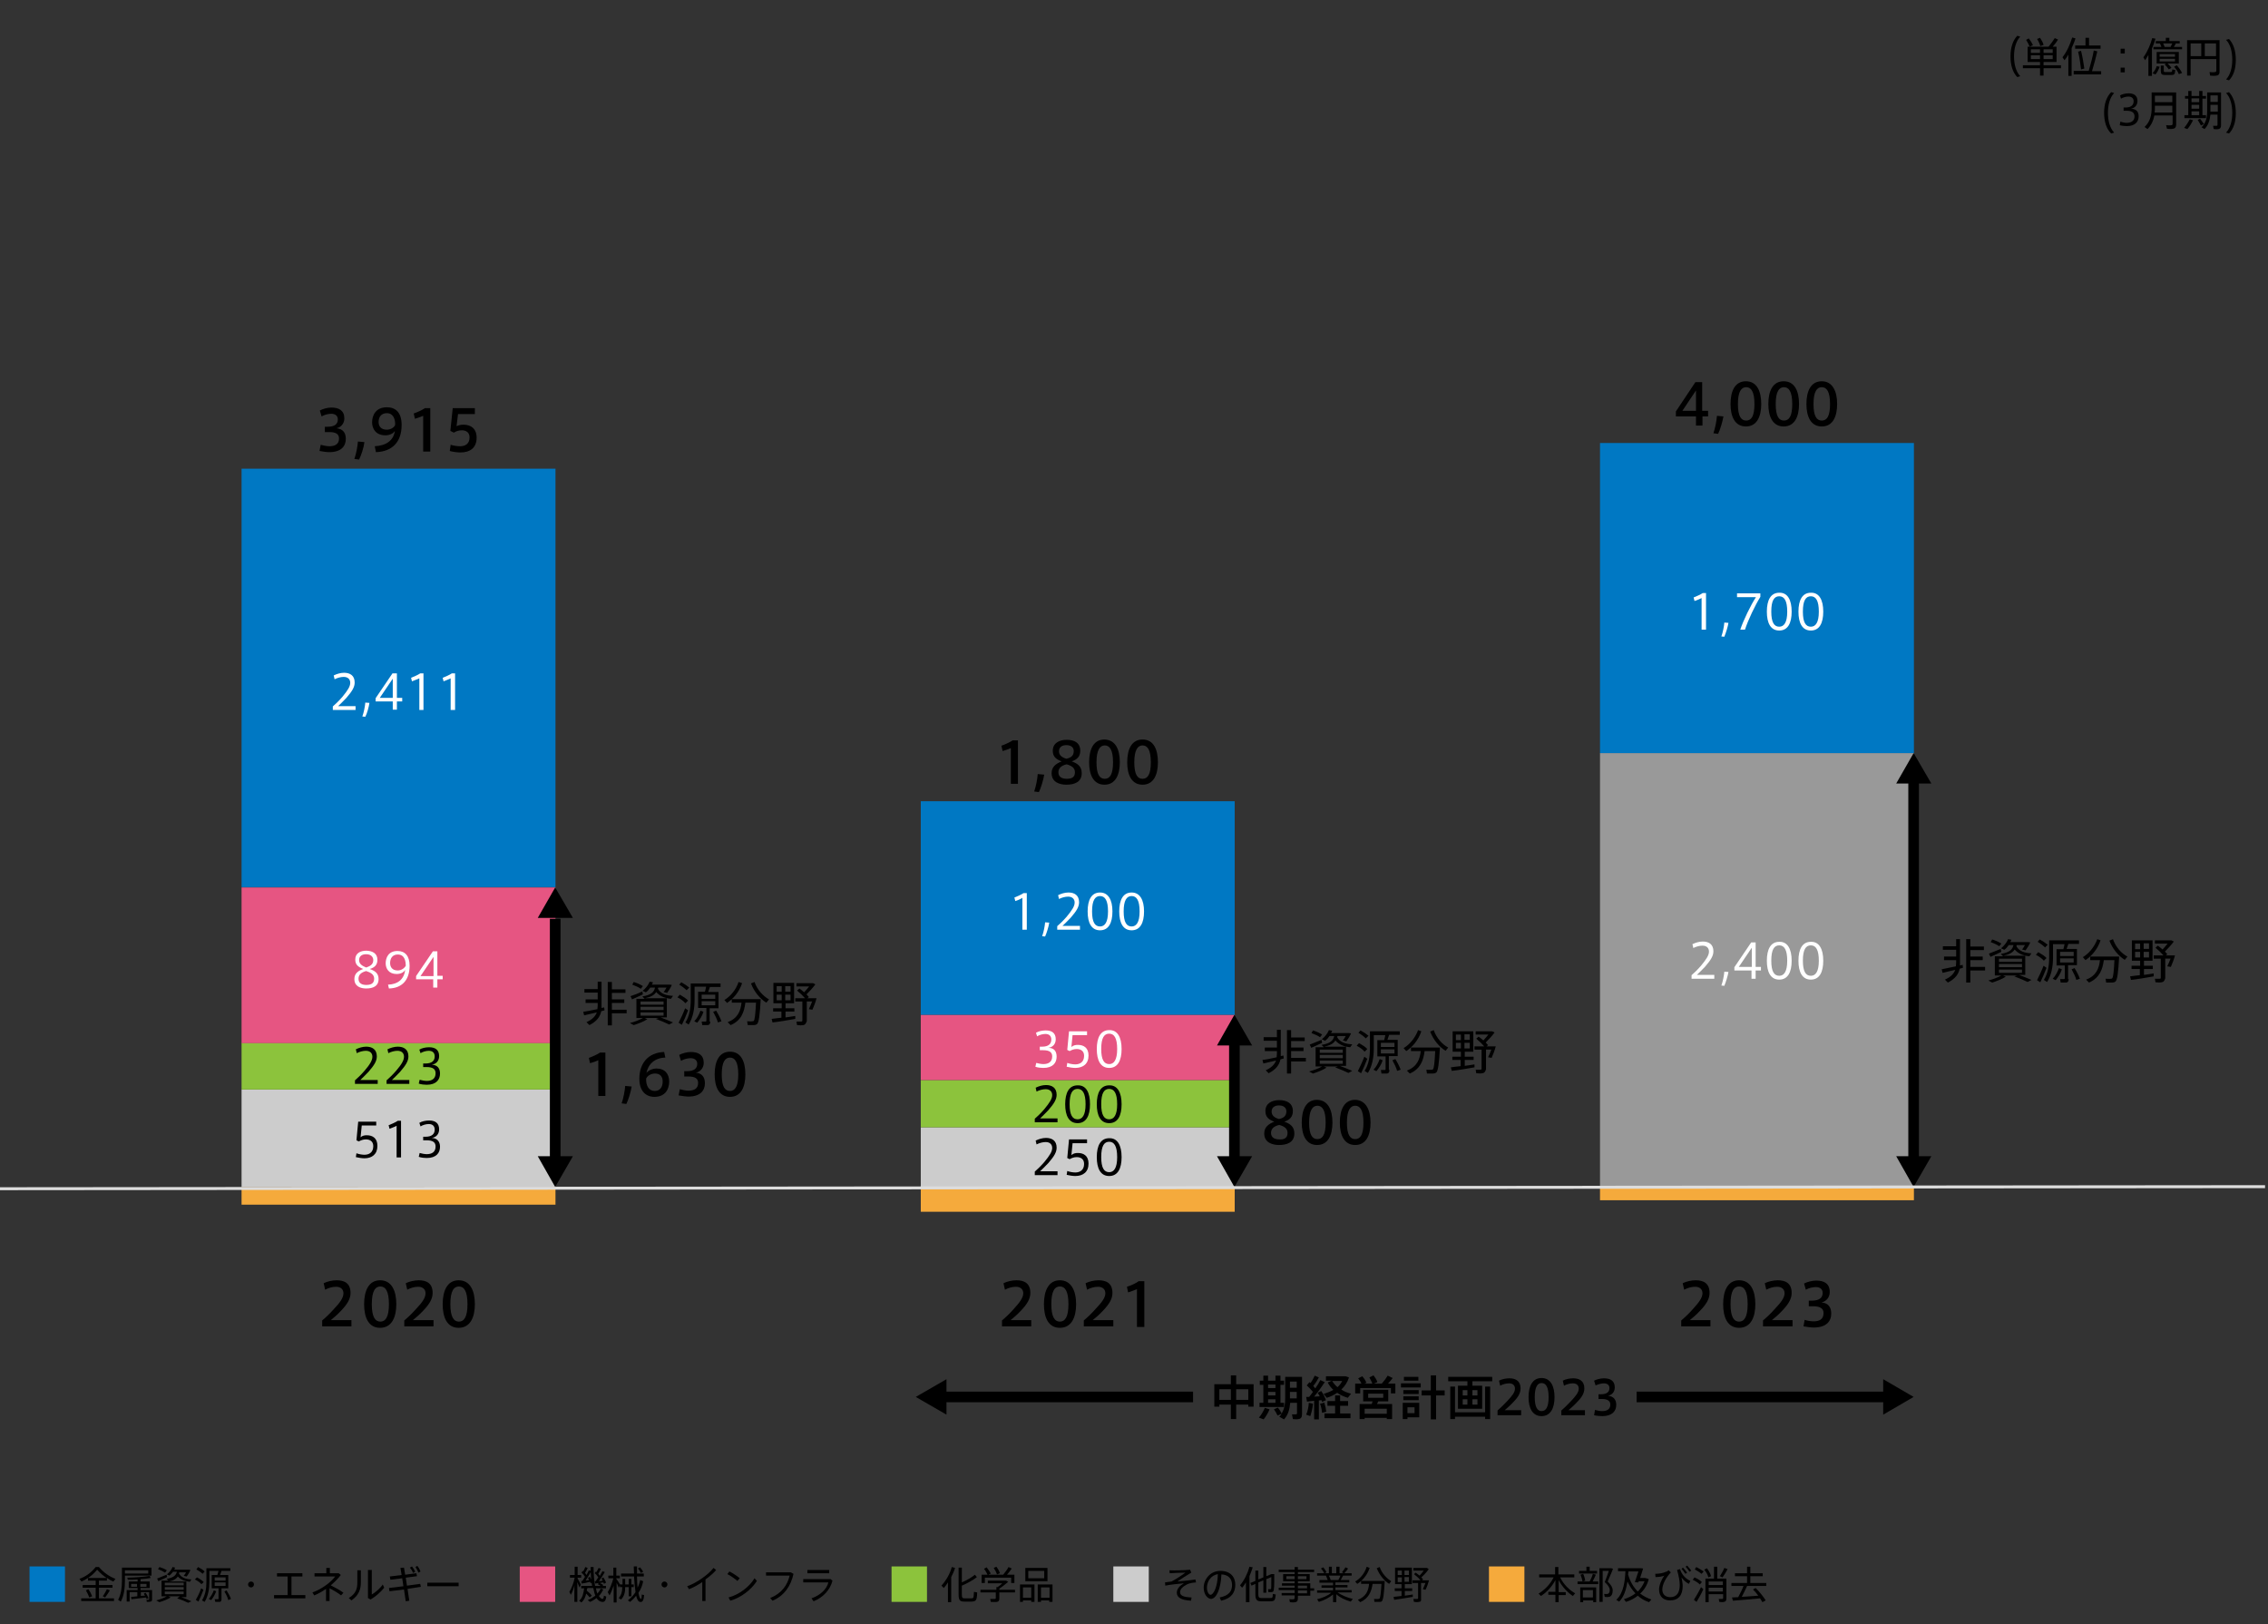
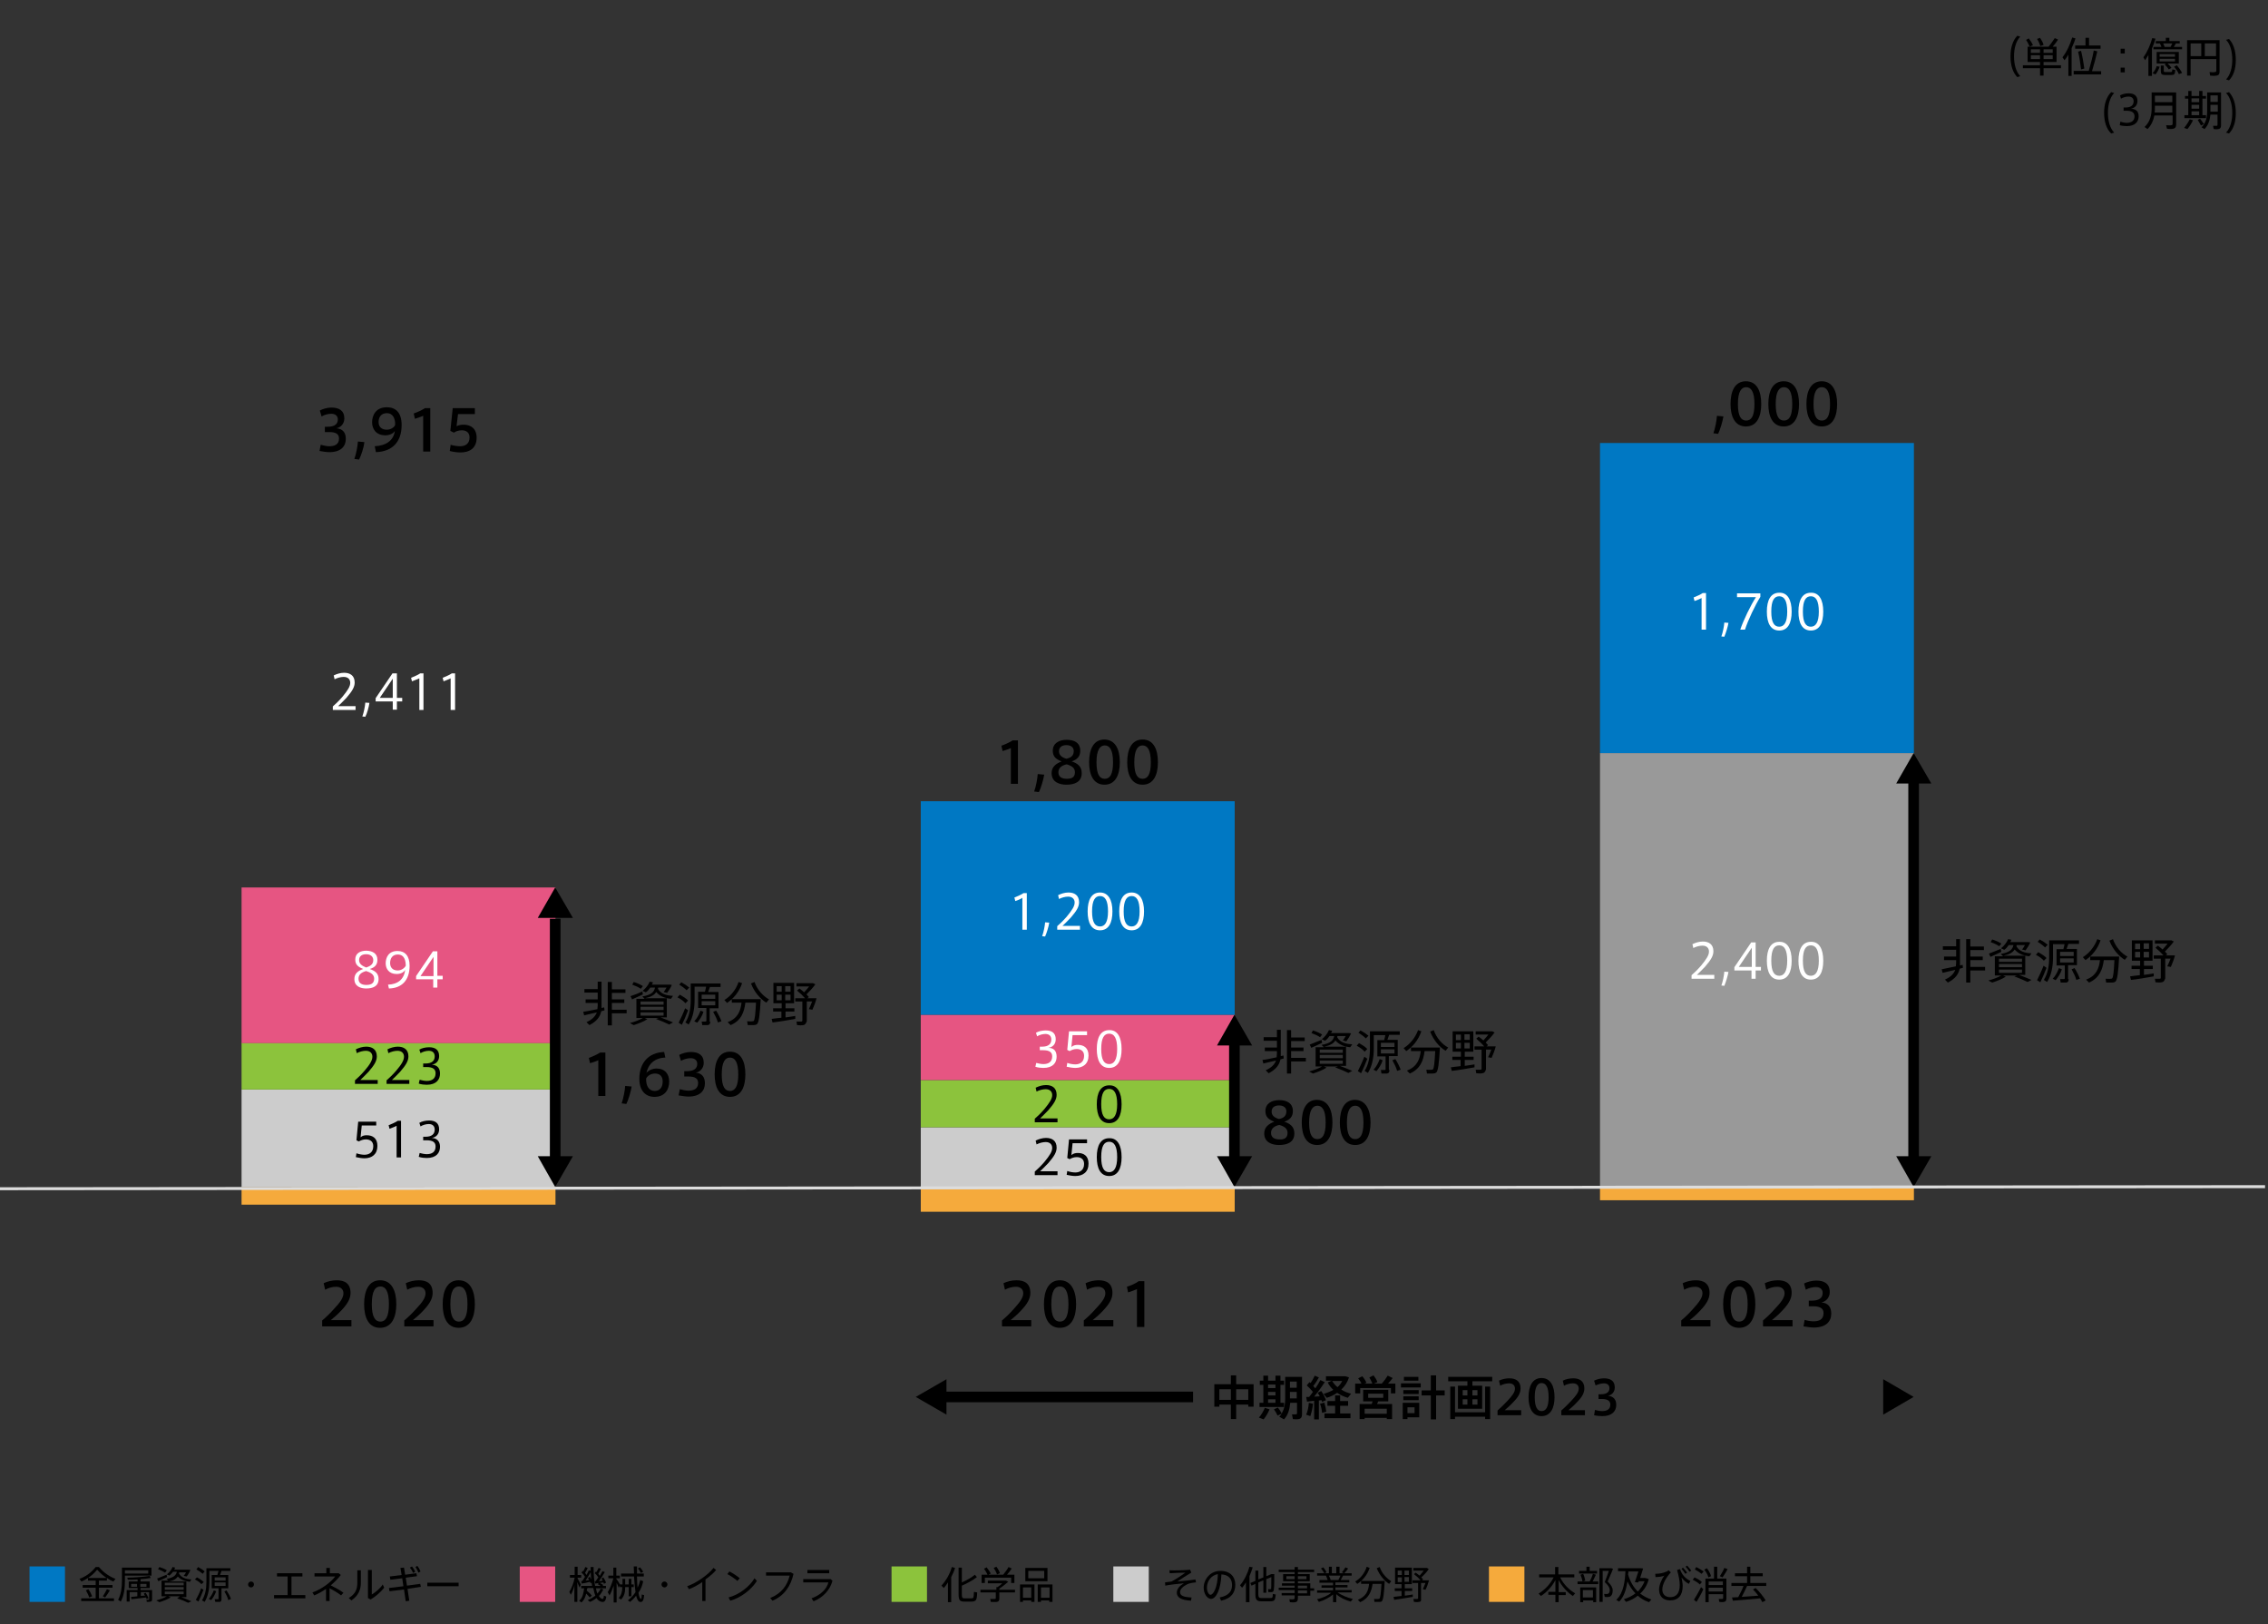
<svg xmlns="http://www.w3.org/2000/svg" version="1.1" id="レイヤー_2" x="0px" y="0px" viewBox="0 0 768 550" style="enable-background:new 0 0 768 550;" xml:space="preserve">
  <rect x="0" y="0" width="768" height="550" fill="#333333" stroke="none" />
  <g>
    <g>
      <path style="fill:#0078C3;" d="M22,530.4v12H10v-12H22z" />
    </g>
    <g>
      <path d="M32.4,541.2v-3.6H28v-0.9h4.4v-1.5h-2.6v-0.9c-0.7,0.5-1.5,0.9-2.2,1.2l-0.7-0.9c2-0.7,3.9-2,5.5-4h1.1    c1.7,2,3.7,3.3,5.6,4l-0.7,0.9c-0.8-0.3-1.5-0.7-2.2-1.2v0.9h-2.7v1.5h4.6v0.9h-4.6v3.6h5.1v0.9H27.5v-0.9H32.4z M29.9,538.1    c0.6,0.8,1,1.6,1.3,2.4l-1,0.4c-0.2-0.7-0.6-1.5-1.1-2.4L29.9,538.1z M36.1,534.3c-1.1-0.7-2.1-1.6-3.2-2.8c-1,1.2-2,2.1-3.1,2.8    H36.1z M37.2,538.5c-0.4,0.7-1,1.6-1.6,2.4l-0.8-0.4c0.6-0.8,1.1-1.8,1.4-2.4L37.2,538.5z" />
      <path d="M40.9,542.3l-0.9-0.6c1-1.9,1.3-4.1,1.3-6.5v-4.4h0.6h0.4h9v2.7h-9v1.7C42.3,537.8,42,540.3,40.9,542.3z M42.3,532.8h7.9    v-1.1h-7.9V532.8z M44.5,541.5l-0.1-0.8c0.5,0,1.3-0.1,2.1-0.2v-1.4h-2.6v3.2h-1v-3.9h3.7v-0.7h-3v-2.2h3v-0.7    c-1.2,0.1-2.3,0.1-3.3,0.1l-0.2-0.7c2.3,0,5.8-0.3,7.6-0.6l0.3,0.7c-0.9,0.2-2.1,0.3-3.4,0.4v0.8h3.1v2.2h-3.1v0.7h2.8h0.4h0.7    v3.2c0,0.4-0.1,0.6-0.5,0.7c-0.3,0.1-0.9,0.1-1.3,0.1l-0.1-0.7c0.2,0,0.6,0,0.7,0c0.1,0,0.2-0.1,0.2-0.2v-2.4h-2.8v1.3    c0.5-0.1,0.9-0.1,1.4-0.1c-0.1-0.2-0.3-0.5-0.4-0.7l0.6-0.3c0.5,0.7,0.8,1.3,1,1.9l-0.7,0.2c0-0.2-0.1-0.3-0.1-0.5    C47.8,541.1,45.7,541.4,44.5,541.5z M44.4,536.3v1h2v-1H44.4z M49.6,536.3h-2.1v1h2.1V536.3z" />
      <path d="M60.9,540.5H57l0.8,0.4c-1,0.6-2.5,1.2-3.8,1.6l-1.1-0.6c1.2-0.3,2.6-0.8,3.6-1.4h-1.8v-5.3H57l-0.6-0.6    c2.4-0.4,3.2-1.2,3.5-2.4h-1.3c-0.4,0.5-0.8,0.9-1.2,1.3l-0.9-0.4c0.8-0.7,1.6-1.5,1.9-2.5l0.9,0.2c-0.1,0.2-0.2,0.5-0.3,0.7h4.4    h0.3h0.2l0.6,0.1c-0.3,0.7-0.8,1.6-1.3,2.2l-1-0.2c0.3-0.4,0.6-0.8,0.8-1.2h-2.3c0,0.1-0.1,0.2-0.1,0.4c0.8,1.4,2.3,1.9,4.2,2    l-0.5,0.8c-1.7-0.2-3.1-0.7-4.1-1.8c-0.5,0.8-1.4,1.4-3.1,1.7h6v5.3h-1.7c1.3,0.5,2.4,0.9,3.4,1.4l-1.1,0.5c-1-0.5-2.2-1-3.7-1.5    L60.9,540.5z M56.4,533.2l0.2,0.8c-0.9,0.4-2.2,1-3,1.4c0-0.1,0-0.1-0.4-0.9C53.9,534.2,55.4,533.6,56.4,533.2z M54,530.6    c1,0.3,1.9,0.7,2.5,1.1l-0.6,0.8c-0.6-0.4-1.4-0.8-2.4-1.2L54,530.6z M55.8,536.8h6.4v-0.9h-6.4V536.8z M55.8,538.3h6.4v-0.9h-6.4    V538.3z M55.8,539.8h6.4v-0.9h-6.4V539.8z" />
      <path d="M66.7,534.1c1,0.5,1.8,1.1,2.3,1.6l-0.8,0.7c-0.5-0.6-1.2-1.1-2.2-1.6L66.7,534.1z M68.1,537.8l0.8,0.5    c-0.5,1.3-1.2,3-1.7,4l-0.9-0.6C66.8,540.9,67.7,539.1,68.1,537.8z M67.1,530.6c0.9,0.5,1.7,1,2.2,1.5l-0.7,0.8    c-0.5-0.5-1.2-1-2.1-1.5L67.1,530.6z M75,541.5c0,0.5-0.2,0.9-0.6,0.9c-0.3,0-1,0-1.5,0l-0.2-0.9c0.4,0,0.9,0,1.1,0    c0.2,0,0.2-0.1,0.2-0.2v-3.5h-2.3v-4.5h1.9c0.1-0.5,0.3-0.9,0.4-1.4h-3.1v3.7c0,2.4-0.4,4.8-1.6,6.8l-0.9-0.5    c1.1-1.8,1.5-3.9,1.5-6.2V531h0.6h0.4H78v0.9h-3c-0.1,0.4-0.3,0.9-0.5,1.4h2.8v4.5H75V541.5z M73.2,538.8c-0.4,1.1-1,2.2-1.7,3    l-0.8-0.4c0.7-0.8,1.3-1.8,1.7-2.9L73.2,538.8z M72.7,535.2h3.7v-1.1h-3.7V535.2z M72.7,537h3.7v-1.2h-3.7V537z M76.7,538.5    c0.7,1.1,1.2,2,1.5,2.9l-0.9,0.4c-0.2-0.9-0.7-1.9-1.3-2.9L76.7,538.5z" />
      <path d="M85,537.5c-0.5,0-1-0.4-1-1c0-0.5,0.4-1,1-1s1,0.4,1,1C86,537,85.6,537.5,85,537.5L85,537.5z" />
      <path d="M97.4,540.1v-6.3h-3.6v-1.1h8.6v1.1h-3.7v6.3h4.7v1.1H92.8v-1.1H97.4z" />
      <path d="M116.3,539.3l-0.8,0.9c-1-0.8-2.5-1.7-3.9-2.4v4.3h-1.2V538c-1.3,0.9-2.7,1.7-4,2.2l-0.6-1c3.2-1.1,6.4-3.6,7.7-5.4h-7    v-1.1h4v-1.8h1.2v1.8h3l0.7,0.6c-0.9,1.2-2.1,2.4-3.4,3.5C113.4,537.5,115.1,538.4,116.3,539.3z" />
      <path d="M122.2,531.7v4.1c0,2.3-0.7,4.4-3.2,6.1l-0.9-0.8c2.5-1.5,2.9-3.3,2.9-5.3v-4.1H122.2z M125.9,531.5v8.4    c1.2-0.7,2.9-2.1,3.7-3.4l0.5,1.1c-1.1,1.4-2.9,3-4.6,4l-0.9-0.5v-9.5H125.9z" />
      <path d="M136.6,537.1l-0.4-2.7l-4,0.5l-0.2-1.1l4-0.5l-0.4-2.4l1.2-0.1l0.4,2.4l3.8-0.5l0.2,1l-3.8,0.5l0.4,2.7l4.5-0.6l0.2,1    L138,538l0.6,4l-1.2,0.2l-0.6-4l-4.9,0.6l-0.2-1.1L136.6,537.1z M139.5,530.4c0.5,0.6,0.8,1.1,1.1,1.8l-0.7,0.4    c-0.3-0.7-0.6-1.2-1.1-1.8L139.5,530.4z M141.3,530.2c0.5,0.6,0.8,1.2,1.1,1.9l-0.7,0.4c-0.3-0.7-0.6-1.3-1-1.9L141.3,530.2z" />
      <path d="M155.3,535.9v1.2h-10.6v-1.2H155.3z" />
    </g>
    <g>
      <path style="fill:#E65582;" d="M188,530.4v12h-12v-12H188z" />
    </g>
    <g>
      <path d="M193.3,540l-0.5-1c0.7-1.1,1.5-3.1,1.8-4.8h-1.6v-0.9h1.6v-2.8h1v2.8h1.2v0.9h-1.2v0.3c0.4,0.7,0.9,1.6,1.1,2.1l-0.5,0.9    c-0.2-0.5-0.4-1.1-0.7-1.8v6.7h-1v-5.7C194.3,537.9,193.8,539.1,193.3,540z M198.7,538.6c0.7,0.6,1.3,1.1,1.7,1.7l-0.7,0.6    c-0.3-0.4-0.7-0.8-1.2-1.3c-0.3,1.2-0.7,2.2-1.6,3l-0.8-0.6c1.2-0.9,1.5-2.6,1.7-4.2h-1v-0.8h3.7c-0.3-1.8-0.5-3.9-0.5-6.4h1    c0,2.5,0.2,4.6,0.5,6.4h1.9c-0.3-0.2-0.6-0.4-1-0.6l0.4-0.4c-0.4,0.1-0.9,0.1-1.2,0.2l-0.2-0.8l0.3,0c0.3-0.4,0.6-0.9,0.9-1.3    c-0.3-0.5-0.7-1-1.2-1.4l0.4-0.6c0.1,0.1,0.1,0.1,0.2,0.2c0.3-0.5,0.5-1.1,0.7-1.4l0.8,0.3c-0.2,0.5-0.6,1.1-0.9,1.7    c0.2,0.2,0.4,0.5,0.5,0.7c0.3-0.6,0.7-1.1,0.9-1.6l0.8,0.3c-0.5,0.9-1.2,2-2,3.1c0.4,0,0.9-0.1,1.3-0.2c-0.1-0.2-0.3-0.5-0.4-0.7    l0.6-0.4c0.4,0.6,0.8,1.3,0.9,1.8l-0.7,0.4c0-0.2-0.1-0.3-0.2-0.5c-0.4,0.1-0.8,0.1-1.2,0.2c0.5,0.2,0.9,0.5,1.2,0.7l-0.3,0.3h1.2    v0.8h-3.4c0.1,0.7,0.3,1.3,0.5,1.8c0.4-0.5,0.8-1,1.1-1.7l0.9,0.3c-0.4,0.8-0.9,1.6-1.5,2.2c0.4,0.6,0.8,1,1.2,1    c0.3,0,0.4-0.2,0.5-1.1l0.8,0.3c-0.2,1.6-0.7,1.9-1.5,1.8c-0.7-0.1-1.3-0.5-1.8-1.3c-0.7,0.5-1.4,1-2.2,1.3l-0.8-0.6    c1-0.4,1.8-0.9,2.6-1.5c-0.3-0.7-0.5-1.6-0.7-2.6h-1.9C198.7,538,198.7,538.3,198.7,538.6z M197,536.2l-0.2-0.8l0.4-0.1    c0.3-0.4,0.6-0.9,0.9-1.4c-0.3-0.5-0.7-1-1.2-1.4l0.4-0.6c0.1,0.1,0.1,0.1,0.2,0.2c0.3-0.5,0.5-1.1,0.7-1.5l0.8,0.3    c-0.2,0.5-0.5,1.1-0.9,1.7c0.2,0.2,0.4,0.5,0.5,0.7c0.3-0.6,0.6-1.1,0.8-1.6l0.8,0.3c-0.5,0.9-1.2,2.1-1.9,3.2    c0.4-0.1,0.8-0.1,1.2-0.2c-0.1-0.2-0.3-0.5-0.4-0.7l0.6-0.4c0.4,0.6,0.7,1.3,0.9,1.8l-0.6,0.4c0-0.1-0.1-0.3-0.2-0.5    C198.8,535.9,197.6,536.1,197,536.2z" />
      <path d="M210,536.6l-0.5,1c-0.2-0.5-0.4-1.1-0.7-1.7v6.7h-1v-5.7c-0.4,1.2-0.9,2.4-1.4,3.3l-0.6-1.1c0.7-1.1,1.5-3.1,1.9-4.7h-1.7    v-0.9h1.7v-2.7h1v2.7h1.2v0.9h-1.2v0.2C209.2,535.2,209.7,536.1,210,536.6z M210.8,536.5v-1.9h0.9v1.9h1.2v-1.9h0.9v1.9h0.8v0.9    h-0.8v3.1h-0.9v-3.1h-1.2v0.2c0,1.5-0.3,2.9-1.4,4l-0.8-0.5c0.9-1,1.2-2.2,1.2-3.5v-0.2h-0.8v-0.9H210.8z M217.8,535.4    c-0.3,1.5-0.8,2.8-1.6,3.9c0.2,1.3,0.5,2,0.8,2.1c0.2,0,0.3-0.3,0.3-1.5l0.8,0.2c-0.1,1.9-0.6,2.5-1.4,2.3c-0.6-0.1-1-0.9-1.3-2.1    c-0.6,0.8-1.3,1.5-2,2.1l-0.8-0.5c1-0.8,1.9-1.7,2.6-2.8c-0.2-1.5-0.4-3.3-0.5-5.3h-4.4v-1h4.4c0-0.8-0.1-1.6-0.1-2.4h1.1    c0,0.8,0,1.6,0,2.4h2.3v1h-2.3c0,1.4,0.1,2.7,0.2,3.8c0.4-0.8,0.7-1.7,0.9-2.6L217.8,535.4z M216.7,530.7c0.5,0.5,0.8,1,1.1,1.5    l-0.8,0.4c-0.2-0.5-0.5-1-1-1.5L216.7,530.7z" />
      <path d="M225,537.5c-0.5,0-1-0.4-1-1c0-0.5,0.4-1,1-1c0.5,0,1,0.4,1,1C226,537,225.6,537.5,225,537.5L225,537.5z" />
      <path d="M239,542.1h-1.2v-6.4c-1.5,1-3.1,1.9-4.5,2.4l-0.6-1c3-1,7.3-4,8.9-6.2l0.9,0.7c-0.8,1-2.1,2.1-3.6,3.2V542.1z" />
      <path d="M250.5,534.4l-0.8,0.9c-0.7-0.6-2.3-1.8-3.4-2.3l0.7-0.9C248.2,532.7,249.7,533.7,250.5,534.4z M255.5,534.4l0.8,0.9    c-1.8,2.9-5.4,5.7-9,6.7l-0.6-1.1C250.2,540,253.8,537.3,255.5,534.4z" />
      <path d="M267.8,532.4l0.9,0.5c-0.9,4.1-3.1,7.4-7.1,9.1l-0.8-0.9c3.9-1.6,5.8-4.3,6.6-7.6h-8v-1.1H267.8z" />
      <path d="M281.1,534.6l0.8,0.6c-0.8,3.2-3.2,5.7-6.4,7l-0.7-1c3.1-1.1,5.2-3.2,5.7-5.4H272v-1.1H281.1z M280.8,531.6v1.1h-7.4v-1.1    H280.8z" />
    </g>
    <g>
      <path style="fill:#8CC33C;" d="M313.9,530.4v12h-12v-12H313.9z" />
    </g>
    <g>
      <path d="M322.1,542.5H321v-6.7c-0.4,0.7-0.9,1.3-1.4,1.9l-0.8-0.8c1.6-1.8,2.9-4,3.5-6.3l1.1,0.3c-0.3,1.1-0.8,2.1-1.3,3.1V542.5z     M330.8,534c-1.2,1-3.4,2.2-5.1,2.9v2.9c0,1.2,0.2,1.4,0.9,1.4c0.7,0,1.7,0,2.3,0c0.8,0,0.8-0.1,0.9-2.2l1.1,0.2    c-0.1,2.8-0.4,3-1.9,3.1c-0.8,0-1.8,0-2.5,0c-1.5,0-1.9-0.5-1.9-2.5v-9h1.1v5c1.6-0.7,3.4-1.7,4.4-2.6L330.8,534z" />
      <path d="M337.4,538.3v-0.9h0.4c0.6-0.4,1.1-0.8,1.6-1.3h-4.9v-0.9h5.7h0.3h0.2l0.7,0.4c-0.8,0.7-1.9,1.6-3,2.3v0.4h5.3v0.9h-5.3    v2.1c0,0.6-0.2,1-0.8,1.1c-0.4,0.1-1.4,0-2.1,0l-0.2-1c0.6,0,1.4,0,1.6,0c0.2,0,0.3-0.1,0.3-0.3v-1.9H332v-0.9H337.4z     M334.4,533.2c-0.3-0.6-0.6-1.3-1.2-2l0.9-0.5c0.6,0.8,1.1,1.5,1.4,2.1l-0.8,0.4h5.1l-0.1,0c0.7-0.9,1.5-1.9,1.8-2.6l1.1,0.5    c-0.4,0.6-1,1.4-1.6,2.1h2.5v2.8h-1.1v-1.8h-8.9v1.8h-1.1v-2.8H334.4z M337.4,530.5c0.6,0.8,1,1.5,1.2,2.2l-1,0.4    c-0.2-0.7-0.6-1.4-1.1-2.2L337.4,530.5z" />
      <path d="M346.4,541.9v0.5h-1v-5.9h4.9v5.9h-1.1v-0.5H346.4z M349.2,541v-3.5h-2.8v3.5H349.2z M354.7,530.9v4.5h-7.5v-4.5H354.7z     M348.2,534.4h5.4v-2.5h-5.4V534.4z M352.5,541.9v0.5h-1.1v-5.9h5v5.9h-1.1v-0.5H352.5z M355.4,541v-3.5h-2.9v3.5H355.4z" />
    </g>
    <g>
      <path style="fill:#CCCCCC;" d="M389,530.4v12h-12v-12H389z" />
    </g>
    <g>
      <path d="M403,531.5l0.4,1c-1.4,0.8-3.6,2.2-4.7,3c2-0.2,4.5-0.4,6.1-0.7l0.2,1c-1.3,0.1-2.2,0.3-2.9,0.6c-1.6,0.8-2.5,1.7-2.5,2.7    c0,1.2,1.2,1.7,3.9,1.8l-0.2,1.1c-3.5-0.2-4.8-1.2-4.8-2.7c0-1.3,0.9-2.3,2.4-3.2c-2,0.2-4.3,0.4-6.3,0.8l-0.1-1.1    c0.8-0.1,1.6-0.2,2.2-0.3c1.2-0.6,3.5-2.1,4.7-3c-1.3,0-3.9,0.1-5.3,0.2l-0.1-1C397.6,531.8,401.4,531.7,403,531.5z" />
      <path d="M407.6,537.6c0-2.9,2.3-5.7,5.6-5.7c3.5,0,5.1,2.1,5.1,4.7c0,2.5-1.2,4.6-4.8,5.4l-0.5-1.1c3.2-0.6,4.2-2.2,4.2-4.2    c0-2.1-1.2-3.5-3.6-3.6c-0.2,4.9-1.7,8.3-3.6,8.3C408.6,541.2,407.6,539.5,407.6,537.6L407.6,537.6z M408.7,537.6    c0,1.3,0.6,2.4,1.2,2.4c1,0,2.4-2.6,2.5-7C410.1,533.4,408.7,535.4,408.7,537.6z" />
      <path d="M423,542.5h-1.1v-6.7c-0.4,0.6-0.8,1.3-1.3,1.8l-0.7-0.8c1.5-1.8,2.6-4.1,3.2-6.3l1.1,0.2c-0.3,1-0.7,2-1.1,3V542.5z     M431.5,533c0,3.7,0,5.6-0.4,5.9c-0.1,0.1-0.3,0.2-0.6,0.2c-0.2,0-0.7,0-1,0l-0.1-1c0.2,0,0.6,0,0.8,0c0.1,0,0.1,0,0.2-0.1    c0.1-0.1,0.1-1.4,0.1-4l-1.7,0.7v4.6h-1v-4.2l-1.7,0.7v4c0,1.1,0.3,1.3,1.1,1.3c0.8,0,2,0,2.8,0c0.9,0,1-0.1,1-1.4l1,0.2    c-0.2,2-0.4,2.3-1.9,2.3c-0.9,0-2.2,0-3,0c-1.5,0-2-0.5-2-2.4v-3.5l-1.3,0.6l-0.4-0.9l1.7-0.7v-3.5h1v3l1.7-0.7v-3.5h1v3.1    l1.7-0.7L431.5,533z" />
      <path d="M438.4,537.8v-0.9h-4.3v-0.8h4.3v-0.7h-3.9V533h3.9v-0.7H433v-0.8h5.4v-0.9h1.1v0.9h5.5v0.8h-5.5v0.7h4v2.4h-4v0.7h4.2    v1.7h1.3v0.8h-1.3v1.7h-4.2v0.9c0,0.7-0.2,1.2-0.9,1.3c-0.4,0.1-1.2,0.1-1.8,0l-0.2-1c0.5,0,1.2,0.1,1.4,0c0.3,0,0.4-0.2,0.4-0.5    v-0.8H434v-0.8h4.4v-1H433v-0.8H438.4z M435.6,534.7h2.8v-1h-2.8V534.7z M442.4,534.7v-1h-2.9v1H442.4z M442.6,537.8v-0.9h-3.1    v0.9H442.6z M439.5,538.5v1h3.1v-1H439.5z" />
      <path d="M458.1,541.4l-0.7,0.9c-1.8-0.5-3.6-1.3-4.9-2.5v2.7h-1.1v-2.6c-1.3,1.1-3.1,2-4.8,2.5l-0.6-0.9c1.7-0.4,3.7-1.2,4.8-2.2    H446v-0.8h5.4v-0.9h-3.9v-0.8h3.9v-0.9h-4.6V535h2.8c-0.2-0.5-0.4-1-0.6-1.5h-3v-0.8h2.4c-0.2-0.5-0.6-1.1-1.1-1.6l0.8-0.4    c0.5,0.6,0.9,1.2,1.1,1.7c-0.3,0.1-0.5,0.2-0.7,0.3h1.5v-2.2h1v2.2h1.5v-2.2h1.1v2.2h1.5l-0.7-0.3c0.5-0.6,0.9-1.2,1.2-1.7    l0.9,0.4c-0.3,0.5-0.8,1.1-1.3,1.6h2.5v0.8h-2.9c-0.2,0.4-0.5,0.9-0.8,1.5h2.9v0.8h-4.7v0.9h4.1v0.8h-4.1v0.9h5.5v0.8h-4.8    C454.4,540.2,456.3,541,458.1,541.4z M453.2,535c0.3-0.5,0.5-1,0.7-1.5h-3.9c0.2,0.5,0.5,1,0.6,1.5H453.2z" />
      <path d="M463.8,530.9c-0.8,2.4-2.4,4.3-4.2,5.4l-0.7-0.8c1.6-0.9,3.2-2.7,3.9-5L463.8,530.9z M460.6,542.5    c-0.2-0.2-0.5-0.5-0.8-0.8c2.8-1.1,3.6-3.1,3.8-5.4h-2.7v-1h6.8h0.5h0.7c-0.2,4.2-0.5,6.5-1,6.9c-0.2,0.2-0.5,0.2-0.9,0.2    c-0.4,0-1.1,0-1.6,0l-0.1-1c0.4,0,1.1,0.1,1.4,0c0.2,0,0.3,0,0.4-0.1c0.3-0.2,0.5-1.8,0.7-5h-3    C464.4,538.9,463.5,541.2,460.6,542.5z M471.1,535.4l-0.7,0.9c-1.7-1.1-3.3-3-4.2-5.3l1-0.4C467.9,532.7,469.5,534.4,471.1,535.4z    " />
      <path d="M474.6,538.7h-2.3v-0.9h2.3v-1.4h-2.2v-5.6h5.7v5.6h-2.4v1.4h2.5v0.9h-2.5v1.6c1-0.1,1.9-0.3,2.7-0.4l0,0.8    c-1.8,0.3-4.7,0.8-6.3,1l-0.2-1c0.7-0.1,1.7-0.2,2.7-0.3V538.7z M474.7,531.8h-1.4v1.5h1.4V531.8z M474.7,534.1h-1.4v1.6h1.4    V534.1z M475.6,533.3h1.5v-1.5h-1.5V533.3z M475.6,535.6h1.5v-1.6h-1.5V535.6z M480.5,542.4c-0.3,0.1-1.1,0.1-1.7,0l-0.2-1    c0.4,0,1.1,0,1.3,0c0.2,0,0.3-0.1,0.3-0.3V536h-1.9v-0.9h2.7c-0.5-0.7-1.3-1.4-2.2-2.1l0.6-0.5c0.5,0.4,0.9,0.7,1.3,1    c0.5-0.5,1-1.1,1.4-1.7h-3.5v-0.9h4.1h0.3h0.2l0.6,0.4c-0.6,0.9-1.5,1.9-2.5,2.8c0.2,0.2,0.4,0.5,0.6,0.7l-0.4,0.3h1.5h0.2h0.2    l0.5,0c-0.3,1-0.7,2.3-1.2,3.2l-0.9-0.2c0.3-0.6,0.6-1.4,0.9-2.1h-1.5v5.4C481.3,542,481.1,542.4,480.5,542.4z" />
    </g>
    <g>
      <path style="fill:#F5AA3C;" d="M516.2,530.4v12h-12v-12H516.2z" />
    </g>
    <g>
      <path d="M521.8,540.4l-0.8-0.8c2-1.2,4-3.2,5.1-5.5h-4.9v-1h5.4v-2.5h1.1v2.5h5.4v1h-4.8c1.1,2.3,3.1,4.3,5.1,5.4l-0.8,0.9    c-1.8-1.2-3.7-3.2-4.8-5.4v4.1h2.4v1h-2.4v2.4h-1.1V540h-2.4v-1h2.4v-4C525.5,537.3,523.7,539.2,521.8,540.4z" />
      <path d="M535.9,535.5c-0.1-0.6-0.4-1.5-0.7-2.3l0.9-0.3c0.4,0.8,0.6,1.7,0.7,2.3L535.9,535.5h2.4c0.5-0.9,0.9-1.9,1.1-2.6l1,0.3    c-0.3,0.7-0.7,1.5-1.1,2.3h1.9v0.9h-7v-0.9H535.9z M537.2,531.9v-1.4h1.1v1.4h2.5v0.9h-6.1v-0.9H537.2z M536.1,541.9v0.6h-1v-5    h5.4v5h-1v-0.6H536.1z M539.4,540.9v-2.5h-3.4v2.5H539.4z M545.4,531h0.2l0.6,0.2c-0.5,1.4-1.2,2.8-1.8,4.3c1.2,1.2,1.7,2.1,1.7,3    c0,1-0.3,2-1.2,2.2c-0.4,0.1-1.1,0.1-1.5,0l-0.2-1c0.3,0,0.9,0.1,1.1,0c0.6-0.1,0.8-0.6,0.8-1.3c0-0.8-0.5-1.6-1.7-2.7    c0.5-1.3,1-2.6,1.4-3.8h-2.1v10.5h-1.1V531h3.5H545.4z" />
      <path d="M557.2,534.4h0.2h0.1l0.8,0.3c-0.5,2-1.5,3.6-2.9,4.9c1.1,0.8,2.3,1.5,3.8,2l-0.8,0.9c-1.5-0.5-2.7-1.2-3.8-2.2    c-1.1,0.9-2.4,1.6-4,2.1l-0.7-0.9c1.5-0.5,2.8-1.1,3.9-2c-1.1-1.1-2-2.5-2.7-4c-0.4,2.5-1.1,5.1-2.8,6.8l-1-0.6    c2.6-2.3,3-6.9,3.1-9.7h-2.5v-1h7.3h0.3h0.2l0.7,0.1c-0.3,1-0.7,2.2-1,3.2H557.2z M554.9,535.4l-0.1,0.4c-0.3,0-0.7,0-1.2-0.1    c0.3-0.9,0.8-2.4,1.2-3.6h-3.4c0,0.3,0,0.7-0.1,1c0.7,2.4,1.8,4.3,3.3,5.8c1-1,1.8-2.2,2.3-3.5H554.9z" />
      <path d="M565,531.7l0.8,0.7c-1.8,1.9-2.9,4.2-2.9,5.8c0,1.7,1.1,2.6,2.7,2.6c2,0,3.2-1.3,3.2-4.1c0-1.3-0.3-3-0.9-5.1l1-0.3    c0.6,1.9,1.8,3.2,3.5,4l-0.5,1c-1.2-0.6-2-1.5-2.5-2.2c0.2,1.1,0.4,2.1,0.4,2.9c0,3.1-1.4,4.9-4.3,4.9c-2.2,0-3.7-1.3-3.7-3.7    c0-1.4,0.8-3.4,1.8-4.7c-0.6,0.3-1.9,0.5-3,0.5l-0.1-1.1c1.4,0,2.9-0.3,3.6-0.7C564.4,532.2,564.7,532,565,531.7z M569.9,530.8    c0.5,0.5,0.9,1.1,1.4,1.7l-0.6,0.4c-0.4-0.6-0.8-1.2-1.3-1.7L569.9,530.8z M571.3,530.1c0.5,0.5,0.9,1.1,1.4,1.7l-0.6,0.4    c-0.4-0.6-0.8-1.2-1.3-1.7L571.3,530.1z" />
      <path d="M573.8,534.1c1.1,0.5,1.9,1,2.5,1.6l-0.7,0.8c-0.6-0.6-1.4-1.1-2.4-1.6L573.8,534.1z M576,537.4l0.8,0.7    c-0.6,1.4-1.7,3.3-2.3,4.3l-0.9-0.7C574.2,540.8,575.3,538.9,576,537.4z M574.4,530.6c1,0.5,1.8,1,2.5,1.5l-0.7,0.8    c-0.6-0.5-1.4-1-2.3-1.5L574.4,530.6z M578,531c0.7,0.9,1.2,1.9,1.4,2.7l-0.9,0.4c-0.2-0.8-0.7-1.8-1.4-2.6L578,531z M578.6,539.8    v2.7h-1.1v-8h2.9v-4h1.1v4h1.9h0.5h0.7v6.8c0,0.6-0.2,1-0.8,1.1c-0.3,0.1-1.1,0.1-1.6,0l-0.2-1c0.4,0,1,0,1.2,0    c0.2,0,0.3-0.1,0.3-0.3v-1.3H578.6z M583.4,536.7v-1.2h-4.8v1.2H583.4z M583.4,538.9v-1.3h-4.8v1.3H583.4z M585,531.3    c-0.4,0.8-1,1.8-1.7,2.8l-0.9-0.4c0.6-0.9,1.2-2,1.5-2.8L585,531.3z" />
      <path d="M588.6,540.8c0.7-1.3,1.4-2.7,1.8-3.8h-4.1v-1h5.3v-2.3h-4.1v-1h4.1v-2.2h1.1v2.2h4.2v1h-4.2v2.3h5.4v1h-6.5    c-0.5,1.1-1.1,2.4-1.8,3.7c1.9-0.1,4-0.3,5.6-0.4c-0.5-0.7-1.1-1.4-1.8-2.1l0.9-0.5c1.5,1.5,2.6,2.9,3.4,4.2l-1.1,0.6    c-0.2-0.4-0.5-0.8-0.8-1.3c-2.7,0.3-6.9,0.6-9.2,0.8l-0.3-1.1C587.1,540.9,587.8,540.8,588.6,540.8z" />
    </g>
  </g>
  <g>
    <g>
      <g>
        <path d="M680.8,19.1c0-3,0.8-5.4,2.3-7l1,0.3c-1.5,1.6-2.1,4.1-2.1,6.7c0,2.6,0.6,5.1,2.1,6.7l-1,0.3     C681.6,24.6,680.8,22.1,680.8,19.1L680.8,19.1z" />
        <path d="M690.8,22.1v-1.1h-4.2v-5.2h7.1c0.8-1,1.6-2.1,2.1-2.9l1.1,0.5c-0.4,0.7-1.1,1.6-1.8,2.4h1.3v5.2H692v1.1h5.9v1H692v2.5     h-1.2v-2.5H685v-1H690.8z M687,13c0.6,0.8,1.1,1.6,1.4,2.3l-1.1,0.5c-0.3-0.7-0.7-1.5-1.2-2.3L687,13z M687.7,17.9h3.1v-1.2h-3.1     V17.9z M687.7,20h3.1v-1.3h-3.1V20z M690.8,12.8c0.6,0.9,1,1.6,1.2,2.4l-1.1,0.4c-0.2-0.7-0.5-1.5-1.1-2.4L690.8,12.8z      M695.1,17.9v-1.2H692v1.2H695.1z M695.1,20v-1.3H692V20H695.1z" />
        <path d="M701.5,25.7h-1.1v-7.2c-0.4,0.7-0.8,1.3-1.3,1.9l-0.7-1c1.5-1.9,2.6-4.4,3.3-6.7l1.1,0.3c-0.3,1.1-0.8,2.2-1.3,3.3V25.7z      M707.3,24c0.7-2.4,1.4-5.1,1.7-6.9l1.2,0.3c-0.4,1.8-1.1,4.4-1.8,6.7h3.1v1.1h-9.3V24H707.3z M706.2,15.4v-2.6h1.2v2.6h3.9v1.1     h-8.6v-1.1H706.2z M704.7,17.2c0.5,2.1,0.9,4.4,1.1,6l-1.1,0.3c-0.2-1.7-0.5-4-1-6L704.7,17.2z" />
        <path d="M719.5,18.1h-1.4v-1.6h1.4V18.1z M719.5,24.5h-1.4v-1.6h1.4V24.5z" />
        <path d="M728.6,25.7h-1.1v-7.1c-0.4,0.6-0.7,1.2-1.1,1.8l-0.6-1c1.4-1.9,2.4-4.3,3-6.5l1.1,0.2c-0.3,1.1-0.7,2.2-1.2,3.3V25.7z      M731.3,22.6c-0.3,0.9-0.8,1.9-1.4,2.6l-1-0.4c0.6-0.6,1.2-1.6,1.4-2.4L731.3,22.6z M731.9,15.9c-0.1-0.4-0.3-0.8-0.5-1.2H730     v-0.8h3.4v-1.1h1.2v1.1h3.5v0.8h-1.3c-0.2,0.4-0.4,0.8-0.7,1.2h2.8v0.8h-9.7v-0.8H731.9z M733.5,21.5h-3.2v-3.9h7.5v3.9H734     c0.5,0.5,1,1,1.3,1.5l-0.9,0.5c-0.3-0.5-0.8-1.1-1.4-1.7L733.5,21.5z M731.3,19.2h5.2v-0.9h-5.2V19.2z M731.3,20.8h5.2v-0.9h-5.2     V20.8z M732.7,22.2v1.7c0,0.4,0.1,0.5,0.6,0.5c0.4,0,1.2,0,1.7,0c0.5,0,0.5-0.1,0.6-0.9l1,0.2c-0.1,1.5-0.3,1.7-1.5,1.7     c-0.6,0-1.4,0-1.9,0c-1.2,0-1.5-0.3-1.5-1.5v-1.7H732.7z M735,15.9c0.2-0.4,0.4-0.8,0.6-1.2h-3.1c0.2,0.4,0.4,0.9,0.5,1.2H735z      M737.1,22.1c0.8,0.9,1.4,1.8,1.8,2.6l-1.1,0.4c-0.3-0.8-0.9-1.7-1.6-2.5L737.1,22.1z" />
        <path d="M741.8,20.1v5.5h-1.2v-12h9.8h0.8h0.4v10.5c0,0.9-0.2,1.4-1.1,1.5c-0.4,0.1-1.4,0.1-2.1,0l-0.2-1.2     c0.6,0.1,1.5,0.1,1.8,0c0.4,0,0.5-0.2,0.5-0.6v-3.8H741.8z M745.4,19v-4.3h-3.6V19H745.4z M750.4,19v-4.3h-3.8V19H750.4z" />
        <path d="M757.1,20.3c0,3-0.8,5.4-2.3,6.9l-1-0.3c1.5-1.6,2.1-4.1,2.1-6.7c0-2.6-0.6-5.2-2.1-6.7l1-0.3     C756.3,14.8,757.1,17.2,757.1,20.3L757.1,20.3z" />
        <path d="M712.5,38.2c0-3,0.8-5.4,2.4-7l1,0.3c-1.5,1.6-2.1,4.1-2.1,6.7c0,2.6,0.6,5.1,2.1,6.7l-1,0.3     C713.3,43.7,712.5,41.2,712.5,38.2L712.5,38.2z" />
        <path d="M724.2,39.4c0,1.7-1.1,3.3-4,3.3c-0.6,0-1.7-0.1-2.4-0.3l0.2-1.2c0.6,0.2,1.5,0.4,2.1,0.4c1.5,0,2.7-0.6,2.7-2.2     c0-1.2-0.8-1.9-2.7-1.9h-1v-1.1h0.7c1.8,0,2.7-0.8,2.7-2.1c0-1-0.6-1.6-1.8-1.6c-0.8,0-1.8,0.3-2.5,0.7l-0.3-1.1     c0.7-0.4,1.8-0.7,2.9-0.7c1.7,0,3,0.7,3,2.6c0,1.4-0.9,2.4-2.2,2.6C723.5,36.9,724.2,37.9,724.2,39.4z" />
        <path d="M729.5,39.2c-0.3,1.6-1,3.2-2.3,4.5l-1-0.7c1.9-1.8,2.4-4,2.4-6.4v-5.3h0.5h0.7h5.9h0.6h0.6v10.8c0,0.9-0.3,1.4-1.1,1.5     c-0.4,0.1-1.3,0.1-2,0c-0.1-0.5-0.2-0.8-0.3-1.2c0.6,0,1.4,0.1,1.7,0c0.4,0,0.5-0.2,0.5-0.6v-2.7H729.5z M735.6,38.1v-2.3h-5.9     v0.8c0,0.5,0,1-0.1,1.5H735.6z M735.6,34.6v-2.2h-5.9v2.2H735.6z" />
        <path d="M741,39v-5.6h-1.1v-0.9h1.1v-1.7h1.1v1.7h2.6v-1.7h1.1v1.7h1.2v0.9h-1.2V39h1.2v1h-7.3v-1H741z M742.6,40.7     c-0.5,1.1-1.2,2.2-1.9,3l-1.1-0.4c0.7-0.8,1.4-1.9,1.9-2.9L742.6,40.7z M744.7,34.6v-1.3h-2.6v1.3H744.7z M744.7,36.8v-1.3h-2.6     v1.3H744.7z M744.7,39v-1.3h-2.6V39H744.7z M745,40.2c0.5,0.7,1,1.3,1.3,1.8l-1,0.5c-0.3-0.6-0.7-1.2-1.1-1.9L745,40.2z      M748.5,38.8c-0.2,1.9-0.7,3.6-2,4.9l-1-0.6c1.5-1.5,1.9-3.3,1.9-5.5v-6.3h0.5h0.6h2.5h0.5h0.6v11.1c0,0.7-0.2,1.2-0.9,1.3     c-0.3,0.1-1,0.1-1.6,0l-0.2-1.1c0.4,0,1,0,1.2,0c0.3,0,0.3-0.2,0.3-0.4v-3.4H748.5z M751,34.5v-2.2h-2.5v2.2H751z M751,37.8v-2.3     h-2.5v2.1v0.2H751z" />
        <path d="M757.1,38.3c0,3-0.8,5.4-2.3,6.9l-1-0.3c1.5-1.6,2.1-4.1,2.1-6.7c0-2.6-0.6-5.2-2.1-6.7l1-0.3     C756.3,32.8,757.1,35.2,757.1,38.3L757.1,38.3z" />
      </g>
    </g>
  </g>
  <g>
    <rect x="81.8" y="402" style="fill:#F5AA3C;" width="106.3" height="5.9" />
    <g>
      <g>
        <path d="M117.1,148.6c0,2.5-1.6,4.5-5.6,4.5c-0.8,0-2.3-0.2-3.3-0.4l0.4-2.1c0.7,0.2,2,0.5,2.9,0.5c1.8,0,3.3-0.6,3.3-2.6     c0-1.5-1-2.2-3.3-2.2H110v-1.8h0.9c2.4,0,3.5-0.9,3.5-2.5c0-1.2-0.9-1.9-2.2-1.9c-1,0-2.3,0.3-3.3,0.9l-0.6-2     c0.9-0.5,2.5-1,3.9-1c2.6,0,4.4,1,4.4,3.7c0,1.8-1.3,3.1-2.7,3.3C116.1,145.2,117.1,146.5,117.1,148.6z" />
        <path d="M121.6,155.6l-1.6-0.2c0.6-1.7,1.1-4.3,1.2-5.9l2.2,0.2C123.2,151.5,122.3,154.2,121.6,155.6z" />
        <path d="M130.5,147.4c-3.2,0-4.5-2.2-4.5-4.4c0-2.3,1.2-5.1,5-5.1c2.9,0,5,1.7,5,6c0,5.9-3.3,9-8.7,9.2l-0.4-2     c3.9-0.2,6.4-2,6.8-5.2C133.2,146.8,131.9,147.4,130.5,147.4L130.5,147.4z M131,139.9c-1.9,0-2.8,1.3-2.8,3     c0,1.5,0.9,2.6,2.8,2.6c1.3,0,2.5-0.8,2.8-1.6C133.9,142,133.2,139.9,131,139.9L131,139.9z" />
        <path d="M140.5,141.8l-0.4-1.8c1.2-0.4,2.9-1.2,3.8-1.8h1.8v14.7h-2.4v-12.1C142.6,141.1,141.5,141.5,140.5,141.8z" />
        <path d="M157,143.8c2.4,0,4.4,1.3,4.4,4.4c0,3.5-2.3,5-5.5,5c-1,0-2.6-0.2-3.6-0.5l0.3-2.1c0.9,0.3,2.2,0.5,3.2,0.5     c1.6,0,3.2-0.7,3.2-3c0-1.7-1.2-2.4-2.6-2.4c-1,0-2,0.3-2.7,0.8l-1.2-0.6l0.8-7.7h7.5v2h-5.7l-0.5,4.1     C155.4,143.9,156.3,143.8,157,143.8z" />
      </g>
    </g>
    <g>
      <g>
        <path d="M202.3,341.7c0-0.4,0.1-0.8,0.1-1.2v-0.9h-4.1v-1.2h4.1v-2.3h-4.5v-1.2h4.5v-2.5h1.3v8c0,0.3,0,0.6,0,0.9     c0.3-0.1,0.6-0.1,0.9-0.2l0.1,1c-0.3,0.1-0.7,0.2-1.1,0.3c-0.4,1.9-1.5,3.4-4,4.7l-1-1c2-0.9,3-2,3.5-3.3c-1.6,0.4-3.2,0.7-4.3,1     l-0.3-1.2C198.6,342.4,200.5,342.1,202.3,341.7z M212.2,341.9v1.2h-5v4.1h-1.4v-14.7h1.4v2.5h4.6v1.2h-4.6v2.2h4.2v1.2h-4.2v2.3     H212.2z" />
        <path d="M223.1,344.7h-4.8l0.9,0.4c-1.2,0.8-3,1.5-4.6,2l-1.3-0.7c1.5-0.4,3.2-1,4.4-1.7h-2.2v-6.5h2.8l-0.8-0.8     c3-0.5,4-1.5,4.3-3h-1.6c-0.4,0.6-0.9,1.2-1.5,1.6l-1.1-0.5c1-0.8,1.9-1.9,2.4-3.1l1.1,0.2c-0.1,0.3-0.2,0.6-0.4,0.8h5.5h0.4h0.2     l0.7,0.1c-0.4,0.9-1,1.9-1.6,2.7l-1.2-0.3c0.4-0.4,0.7-1,1-1.5h-2.8c0,0.1-0.1,0.3-0.1,0.4c0.9,1.7,2.8,2.3,5.1,2.4l-0.7,1     c-2.1-0.2-3.8-0.9-5-2.3c-0.6,1-1.8,1.7-3.8,2.1h7.4v6.5h-2.1c1.6,0.6,3,1.2,4.2,1.7l-1.3,0.7c-1.2-0.6-2.7-1.2-4.5-1.9     L223.1,344.7z M217.5,335.7l0.2,1c-1.1,0.5-2.7,1.3-3.7,1.7c0-0.1,0-0.1-0.5-1.1C214.5,337,216.3,336.3,217.5,335.7z      M214.6,332.5c1.3,0.4,2.3,0.9,3.1,1.4l-0.7,0.9c-0.7-0.5-1.8-1-2.9-1.4L214.6,332.5z M216.9,340.2h7.8v-1.1h-7.8V340.2z      M216.9,342h7.8v-1.1h-7.8V342z M216.9,343.9h7.8v-1.1h-7.8V343.9z" />
        <path d="M230.2,336.8c1.2,0.7,2.2,1.3,2.8,2l-0.9,0.9c-0.6-0.7-1.5-1.4-2.7-2L230.2,336.8z M232,341.4l1,0.7     c-0.6,1.6-1.5,3.7-2.1,4.9l-1.1-0.7C230.4,345.2,231.4,343,232,341.4z M230.7,332.6c1.1,0.6,2,1.2,2.7,1.8l-0.9,0.9     c-0.6-0.6-1.5-1.3-2.5-1.9L230.7,332.6z M240.5,345.9c0,0.7-0.2,1.1-0.8,1.2c-0.4,0-1.2,0-1.9,0l-0.2-1.2c0.4,0,1.1,0,1.3,0     c0.2,0,0.3-0.1,0.3-0.3v-4.3h-2.8v-5.5h2.3c0.2-0.6,0.3-1.2,0.4-1.7h-3.9v4.5c0,3-0.5,5.9-2,8.3l-1.1-0.7     c1.4-2.2,1.8-4.9,1.8-7.7V333h0.8h0.5h8.8v1.2h-3.6c-0.2,0.5-0.4,1.1-0.6,1.7h3.5v5.5h-3V345.9z M238.2,342.6     c-0.4,1.4-1.3,2.7-2.1,3.7l-1-0.5c0.9-0.9,1.6-2.2,2.1-3.6L238.2,342.6z M237.6,338.2h4.6v-1.4h-4.6V338.2z M237.6,340.4h4.6V339     h-4.6V340.4z M242.5,342.2c0.8,1.3,1.4,2.5,1.8,3.6l-1.2,0.4c-0.3-1.1-0.9-2.3-1.6-3.6L242.5,342.2z" />
        <path d="M251.3,332.9c-1,3-3,5.3-5.1,6.7l-0.9-1c2-1.2,3.9-3.4,4.8-6.1L251.3,332.9z M247.4,347.1c-0.3-0.3-0.6-0.6-1-1     c3.5-1.3,4.4-3.9,4.7-6.6h-3.3v-1.2h8.4h0.6h0.8c-0.3,5.2-0.6,8-1.3,8.5c-0.3,0.2-0.6,0.3-1.1,0.3c-0.4,0-1.4,0-2,0l-0.2-1.3     c0.5,0,1.4,0.1,1.8,0c0.2,0,0.3,0,0.4-0.1c0.4-0.3,0.6-2.3,0.8-6.2h-3.6C252,342.7,251,345.6,247.4,347.1z M260.4,338.4l-0.9,1.1     c-2.1-1.3-4.1-3.6-5.2-6.5l1.2-0.5C256.4,335.1,258.3,337.2,260.4,338.4z" />
        <path d="M264.7,342.5h-2.9v-1.1h2.9v-1.7h-2.8v-6.9h7v6.9h-2.9v1.7h3v1.1h-3v2c1.2-0.2,2.4-0.3,3.3-0.5l0,1     c-2.2,0.4-5.7,1-7.7,1.2l-0.3-1.2c0.8-0.1,2.1-0.3,3.3-0.4V342.5z M264.7,333.9H263v1.9h1.7V333.9z M264.7,336.8H263v1.9h1.7     V336.8z M265.9,335.8h1.8v-1.9h-1.8V335.8z M265.9,338.7h1.8v-1.9h-1.8V338.7z M272,347.1c-0.4,0.1-1.4,0.1-2.1,0l-0.2-1.2     c0.5,0,1.3,0,1.6,0c0.3,0,0.4-0.1,0.4-0.4v-6.4h-2.4V338h3.3c-0.7-0.8-1.6-1.7-2.7-2.6l0.8-0.7c0.6,0.4,1.1,0.9,1.6,1.3     c0.6-0.6,1.2-1.4,1.7-2h-4.3v-1.1h5h0.3h0.3l0.8,0.4c-0.8,1.1-1.9,2.3-3,3.4c0.3,0.3,0.5,0.6,0.8,0.9l-0.5,0.4h1.9h0.3h0.3l0.6,0     c-0.3,1.2-0.9,2.8-1.4,3.9l-1.2-0.2c0.4-0.8,0.8-1.8,1.1-2.6h-1.8v6.7C272.9,346.5,272.7,347,272,347.1z" />
        <path d="M199.8,360l-0.4-1.8c1.2-0.4,2.9-1.2,3.8-1.8h1.8v14.7h-2.4v-12.1C202,359.3,200.9,359.7,199.8,360z" />
        <path d="M212.1,373.8l-1.6-0.2c0.6-1.7,1.1-4.3,1.2-5.9l2.2,0.2C213.6,369.7,212.8,372.4,212.1,373.8z" />
        <path d="M222.3,361.8c2.9,0,4.3,1.9,4.3,4.4c0,2.7-1.4,5.2-5,5.2c-2.9,0-5.1-2-5.1-6.1c0-5.3,3-8.9,8.4-9.1l0.4,1.9     c-3.6,0.1-5.8,2.2-6.4,5.2C219.5,362.5,220.9,361.8,222.3,361.8L222.3,361.8z M221.7,369.4c1.7,0,2.7-1.2,2.7-3.2     c0-1.6-0.8-2.7-2.6-2.7c-1.4,0-2.6,0.8-3,1.7C218.7,367.6,219.7,369.4,221.7,369.4z" />
        <path d="M238.7,366.8c0,2.5-1.6,4.5-5.6,4.5c-0.8,0-2.3-0.2-3.3-0.4l0.4-2.1c0.7,0.2,2,0.5,2.9,0.5c1.8,0,3.3-0.6,3.3-2.6     c0-1.5-1-2.2-3.3-2.2h-1.4v-1.8h0.9c2.4,0,3.5-0.9,3.5-2.5c0-1.2-0.9-1.9-2.2-1.9c-1,0-2.3,0.3-3.3,0.9l-0.6-2     c0.9-0.5,2.5-1,3.9-1c2.6,0,4.4,1,4.4,3.7c0,1.8-1.3,3.1-2.7,3.3C237.7,363.4,238.7,364.7,238.7,366.8z" />
        <path d="M252.4,363.8c0,4.3-1.5,7.6-5.2,7.6c-3.7,0-5.2-3.3-5.2-7.6c0-4.4,1.5-7.7,5.2-7.7C250.9,356.1,252.4,359.4,252.4,363.8     L252.4,363.8z M244.4,363.8c0,4.2,1.1,5.6,2.8,5.6c1.6,0,2.8-1.4,2.8-5.6c0-4.3-1.2-5.7-2.8-5.7     C245.6,358.1,244.4,359.5,244.4,363.8L244.4,363.8z" />
      </g>
    </g>
    <g>
      <g>
        <path d="M116.3,437.9c0-1.4-1-2.2-2.5-2.2c-1.3,0-2.6,0.4-3.7,1l-0.5-2.2c1.2-0.6,2.9-1,4.4-1c2.5,0,4.7,0.9,4.7,4.3     c0,2-1.1,3.8-3.2,6c-1.3,1.4-2.5,2.4-3.5,3.2h7v2.1h-9.9v-2c1.2-1,2.5-2.2,4-3.9C115.2,441,116.3,439.4,116.3,437.9L116.3,437.9z     " />
        <path d="M134.2,441.6c0,4.5-1.6,8-5.5,8c-3.9,0-5.4-3.5-5.4-8c0-4.6,1.6-8.1,5.4-8.1C132.6,433.5,134.2,437,134.2,441.6     L134.2,441.6z M125.9,441.6c0,4.4,1.2,5.9,2.9,5.9c1.7,0,2.9-1.5,2.9-5.9c0-4.5-1.2-6-2.9-6C127.1,435.6,125.9,437.1,125.9,441.6     L125.9,441.6z" />
        <path d="M144.1,437.9c0-1.4-1-2.2-2.5-2.2c-1.3,0-2.6,0.4-3.7,1l-0.5-2.2c1.2-0.6,2.9-1,4.4-1c2.5,0,4.7,0.9,4.7,4.3     c0,2-1.1,3.8-3.2,6c-1.3,1.4-2.5,2.4-3.5,3.2h7v2.1h-9.9v-2c1.2-1,2.5-2.2,4-3.9C143,441,144.1,439.4,144.1,437.9L144.1,437.9z" />
        <path d="M160.8,441.6c0,4.5-1.6,8-5.5,8c-3.9,0-5.4-3.5-5.4-8c0-4.6,1.6-8.1,5.4-8.1C159.2,433.5,160.8,437,160.8,441.6     L160.8,441.6z M152.5,441.6c0,4.4,1.2,5.9,2.9,5.9c1.7,0,2.9-1.5,2.9-5.9c0-4.5-1.2-6-2.9-6C153.7,435.6,152.5,437.1,152.5,441.6     L152.5,441.6z" />
      </g>
    </g>
    <rect x="81.8" y="368.9" style="fill:#CCCCCC;" width="106.3" height="33" />
    <rect x="81.8" y="353.1" style="fill:#8CC33C;" width="106.3" height="15.8" />
    <rect x="81.8" y="300.5" style="fill:#E65582;" width="106.3" height="52.7" />
-     <rect x="81.8" y="158.7" style="fill:#0078C3;" width="106.3" height="141.7" />
    <g>
      <g>
        <path d="M124.2,384.4c2,0,3.6,1,3.6,3.6c0,2.8-1.8,4.2-4.4,4.2c-0.8,0-2.1-0.2-2.9-0.4l0.2-1.3c0.8,0.3,1.9,0.5,2.7,0.5     c1.6,0,3-0.8,3-2.9c0-1.7-1.2-2.3-2.5-2.3c-0.9,0-1.7,0.3-2.4,0.7l-0.8-0.4l0.6-6.3h6.1v1.3h-4.9l-0.4,4     C122.7,384.5,123.5,384.4,124.2,384.4z" />
        <path d="M131.9,382.2l-0.3-1.2c1-0.4,2.4-1,3.1-1.5h1.1v12.4h-1.5v-10.7C133.9,381.4,132.8,381.9,131.9,382.2z" />
        <path d="M149,388.3c0,2-1.2,3.8-4.5,3.8c-0.7,0-1.9-0.1-2.7-0.4l0.3-1.3c0.7,0.2,1.7,0.4,2.4,0.4c1.7,0,3-0.7,3-2.6     c0-1.4-0.9-2.1-3.1-2.1h-1.1v-1.2h0.8c2.1,0,3.1-0.9,3.1-2.4c0-1.2-0.7-1.9-2-1.9c-0.9,0-2,0.3-2.8,0.8l-0.4-1.2     c0.8-0.5,2.1-0.8,3.3-0.8c2,0,3.4,0.8,3.4,3c0,1.6-1,2.7-2.5,2.9C148.1,385.4,149,386.6,149,388.3z" />
      </g>
    </g>
    <g>
      <g>
        <path d="M126.1,357.8c0-1.2-0.8-2-2.2-2c-1,0-2.1,0.3-3.1,0.8l-0.3-1.3c1-0.5,2.3-0.9,3.5-0.9c2,0,3.6,0.9,3.6,3.3     c0,1.5-0.8,2.9-2.8,5.2c-1.2,1.3-2.1,2.1-2.8,2.8h5.9v1.3h-7.7v-1.2c0.9-0.8,1.9-1.7,3.2-3.2C125.3,360.4,126.1,359,126.1,357.8     L126.1,357.8z" />
        <path d="M136.8,357.8c0-1.2-0.8-2-2.2-2c-1,0-2.1,0.3-3.1,0.8l-0.3-1.3c1-0.5,2.3-0.9,3.5-0.9c2,0,3.6,0.9,3.6,3.3     c0,1.5-0.8,2.9-2.8,5.2c-1.2,1.3-2.1,2.1-2.8,2.8h5.9v1.3h-7.7v-1.2c0.9-0.8,1.9-1.7,3.2-3.2C136,360.4,136.8,359,136.8,357.8     L136.8,357.8z" />
        <path d="M149,363.5c0,2-1.2,3.8-4.5,3.8c-0.7,0-1.9-0.1-2.7-0.4l0.3-1.3c0.7,0.2,1.7,0.4,2.4,0.4c1.7,0,3-0.7,3-2.6     c0-1.4-0.9-2.1-3.1-2.1h-1.1v-1.2h0.8c2.1,0,3.1-0.9,3.1-2.4c0-1.2-0.7-1.9-2-1.9c-0.9,0-2,0.3-2.8,0.8l-0.4-1.2     c0.8-0.5,2.1-0.8,3.3-0.8c2,0,3.4,0.8,3.4,3c0,1.6-1,2.7-2.5,2.9C148.1,360.6,149,361.7,149,363.5z" />
      </g>
    </g>
    <g>
      <g>
        <path style="fill:#FFFFFF;" d="M127.8,325c0,1.7-0.9,2.6-2.6,3.1c1.7,0.6,3,1.4,3,3.4c0,2.5-2,3.2-4.2,3.2c-1.9,0-4-0.7-4-3.2     c0-1.9,1.3-2.8,3-3.4c-1.7-0.7-2.7-1.4-2.7-3.2c0-2.2,1.8-3,3.8-3C126.3,322,127.8,322.9,127.8,325L127.8,325z M126.7,331.4     c0-1.4-1.1-2.1-2.7-2.6c-1.6,0.4-2.6,1.2-2.6,2.6c0,1.7,1.4,2.1,2.6,2.1C125.3,333.5,126.7,333.2,126.7,331.4L126.7,331.4z      M126.4,325.1c0-1-0.7-2-2.4-2c-1.5,0-2.4,0.7-2.4,2c0,1.2,0.9,1.9,2.4,2.5C125.1,327.2,126.4,326.7,126.4,325.1L126.4,325.1z" />
        <path style="fill:#FFFFFF;" d="M134.3,329.8c-2.6,0-3.7-1.8-3.7-3.6c0-1.9,0.9-4.2,4-4.2c2.5,0,4.1,1.6,4.1,5c0,5-2.7,7.6-7,7.7     l-0.3-1.3c3.2-0.1,5.4-1.7,5.8-5C136.7,329.3,135.6,329.8,134.3,329.8L134.3,329.8z M134.7,323.2c-1.8,0-2.6,1.3-2.6,2.9     c0,1.3,0.7,2.5,2.6,2.5c1.2,0,2.3-0.8,2.7-1.6C137.4,325.4,137,323.2,134.7,323.2L134.7,323.2z" />
        <path style="fill:#FFFFFF;" d="M148.1,330.4h1.8v1.2h-1.8v2.8h-1.4v-2.8h-5.8v-1.1l5.7-8.4h1.5V330.4z M146.8,330.4V324l-4.4,6.5     H146.8z" />
      </g>
    </g>
    <g>
      <g>
        <path style="fill:#FFFFFF;" d="M118.6,231.2c0-1.2-0.8-2-2.2-2c-1,0-2.1,0.3-3.1,0.8l-0.3-1.3c1-0.5,2.3-0.9,3.5-0.9     c2,0,3.6,0.9,3.6,3.3c0,1.5-0.8,2.9-2.8,5.2c-1.2,1.3-2.1,2.1-2.8,2.8h5.9v1.3h-7.7v-1.2c0.9-0.8,1.9-1.7,3.2-3.2     C117.8,233.7,118.6,232.4,118.6,231.2L118.6,231.2z" />
        <path style="fill:#FFFFFF;" d="M123.7,242.7l-1-0.1c0.5-1.4,0.9-3.4,1-4.7l1.4,0.1C124.9,239.4,124.3,241.6,123.7,242.7z" />
        <path style="fill:#FFFFFF;" d="M134.4,236.3h1.8v1.2h-1.8v2.8H133v-2.8h-5.8v-1.1l5.7-8.4h1.5V236.3z M133,236.3v-6.5l-4.4,6.5     H133z" />
        <path style="fill:#FFFFFF;" d="M139.5,230.7l-0.3-1.2c1-0.4,2.4-1,3.1-1.5h1.1v12.4H142v-10.7     C141.4,229.9,140.4,230.4,139.5,230.7z" />
        <path style="fill:#FFFFFF;" d="M150.2,230.7l-0.3-1.2c1-0.4,2.4-1,3.1-1.5h1.1v12.4h-1.5v-10.7     C152.1,229.9,151.1,230.4,150.2,230.7z" />
      </g>
    </g>
    <g>
      <rect x="186.2" y="311.1" width="3.6" height="83.8" />
      <g>
        <polygon points="182.1,310.8 188,300.5 194,310.8    " />
      </g>
      <g>
        <polygon points="182.1,391.5 188,401.9 194,391.5    " />
      </g>
    </g>
  </g>
  <g>
    <rect x="541.8" y="401.9" style="fill:#F5AA3C;" width="106.3" height="4.5" />
    <g>
      <g>
-         <path d="M576.5,139.1h1.9v1.9h-1.9v3.1h-2.2V141h-6.8v-1.7l6.6-9.9h2.3V139.1z M574.3,139.1v-6.9l-4.6,6.9H574.3z" />
        <path d="M581.8,146.9l-1.6-0.2c0.6-1.7,1.1-4.3,1.2-5.9l2.2,0.2C583.3,142.7,582.5,145.5,581.8,146.9z" />
        <path d="M596.4,136.8c0,4.3-1.5,7.6-5.2,7.6c-3.7,0-5.2-3.3-5.2-7.6c0-4.4,1.5-7.7,5.2-7.7C594.9,129.1,596.4,132.4,596.4,136.8     L596.4,136.8z M588.5,136.8c0,4.2,1.1,5.6,2.8,5.6s2.8-1.4,2.8-5.6c0-4.3-1.2-5.7-2.8-5.7S588.5,132.5,588.5,136.8L588.5,136.8z" />
        <path d="M609.2,136.8c0,4.3-1.5,7.6-5.2,7.6c-3.7,0-5.2-3.3-5.2-7.6c0-4.4,1.5-7.7,5.2-7.7C607.7,129.1,609.2,132.4,609.2,136.8     L609.2,136.8z M601.3,136.8c0,4.2,1.1,5.6,2.8,5.6s2.8-1.4,2.8-5.6c0-4.3-1.2-5.7-2.8-5.7S601.3,132.5,601.3,136.8L601.3,136.8z" />
        <path d="M622.1,136.8c0,4.3-1.5,7.6-5.2,7.6c-3.7,0-5.2-3.3-5.2-7.6c0-4.4,1.5-7.7,5.2-7.7C620.5,129.1,622.1,132.4,622.1,136.8     L622.1,136.8z M614.1,136.8c0,4.2,1.1,5.6,2.8,5.6s2.8-1.4,2.8-5.6c0-4.3-1.2-5.7-2.8-5.7S614.1,132.5,614.1,136.8L614.1,136.8z" />
      </g>
    </g>
    <g>
      <g>
        <path d="M662.3,327.2c0-0.4,0.1-0.8,0.1-1.2v-0.9h-4.1v-1.2h4.1v-2.3h-4.5v-1.2h4.5V318h1.3v8c0,0.3,0,0.6,0,0.9     c0.3-0.1,0.6-0.1,0.9-0.2l0.1,1c-0.3,0.1-0.7,0.2-1.1,0.3c-0.4,1.9-1.5,3.4-4,4.7l-1-1c2-0.9,3-2,3.5-3.3c-1.6,0.4-3.2,0.7-4.3,1     l-0.3-1.2C658.6,328,660.5,327.6,662.3,327.2z M672.2,327.4v1.2h-5v4.1h-1.4V318h1.4v2.5h4.6v1.2h-4.6v2.2h4.2v1.2h-4.2v2.3     H672.2z" />
        <path d="M683.1,330.3h-4.8l0.9,0.4c-1.2,0.8-3,1.5-4.6,2l-1.3-0.7c1.5-0.4,3.2-1,4.4-1.7h-2.2v-6.5h2.8l-0.8-0.8     c3-0.5,4-1.5,4.3-3h-1.6c-0.4,0.6-0.9,1.2-1.5,1.6l-1.1-0.5c1-0.8,1.9-1.9,2.4-3.1l1.1,0.2c-0.1,0.3-0.2,0.6-0.4,0.8h5.5h0.4h0.2     l0.7,0.1c-0.4,0.9-1,1.9-1.6,2.7l-1.2-0.3c0.4-0.4,0.7-1,1-1.5h-2.8c0,0.1-0.1,0.3-0.1,0.4c0.9,1.7,2.8,2.3,5.1,2.4l-0.7,1     c-2.1-0.2-3.8-0.9-5-2.3c-0.6,1-1.8,1.7-3.8,2.1h7.4v6.5h-2.1c1.6,0.6,3,1.2,4.2,1.7l-1.3,0.7c-1.2-0.6-2.7-1.2-4.5-1.9     L683.1,330.3z M677.5,321.3l0.2,1c-1.1,0.5-2.7,1.3-3.7,1.7c0-0.1,0-0.1-0.5-1.1C674.5,322.5,676.3,321.8,677.5,321.3z      M674.6,318.1c1.3,0.4,2.3,0.9,3.1,1.4l-0.7,0.9c-0.7-0.5-1.8-1-2.9-1.4L674.6,318.1z M676.9,325.7h7.8v-1.1h-7.8V325.7z      M676.9,327.5h7.8v-1.1h-7.8V327.5z M676.9,329.4h7.8v-1.1h-7.8V329.4z" />
        <path d="M690.2,322.4c1.2,0.7,2.2,1.3,2.8,2l-0.9,0.9c-0.6-0.7-1.5-1.4-2.7-2L690.2,322.4z M692,327l1,0.7     c-0.6,1.6-1.5,3.7-2.1,4.9l-1.1-0.7C690.4,330.7,691.4,328.6,692,327z M690.7,318.1c1.1,0.6,2,1.2,2.7,1.8l-0.9,0.9     c-0.6-0.6-1.5-1.3-2.5-1.9L690.7,318.1z M700.5,331.5c0,0.7-0.2,1.1-0.8,1.2c-0.4,0-1.2,0-1.9,0l-0.2-1.2c0.4,0,1.1,0,1.3,0     c0.2,0,0.3-0.1,0.3-0.3v-4.3h-2.8v-5.5h2.3c0.2-0.6,0.3-1.2,0.4-1.7h-3.9v4.5c0,3-0.5,5.9-2,8.3l-1.1-0.7     c1.4-2.2,1.8-4.9,1.8-7.7v-5.7h0.8h0.5h8.8v1.2h-3.6c-0.2,0.5-0.4,1.1-0.6,1.7h3.5v5.5h-3V331.5z M698.2,328.2     c-0.4,1.4-1.3,2.7-2.1,3.7l-1-0.5c0.9-0.9,1.6-2.2,2.1-3.6L698.2,328.2z M697.6,323.7h4.6v-1.4h-4.6V323.7z M697.6,325.9h4.6     v-1.4h-4.6V325.9z M702.5,327.8c0.8,1.3,1.4,2.5,1.8,3.6l-1.2,0.4c-0.3-1.1-0.9-2.3-1.6-3.6L702.5,327.8z" />
        <path d="M711.3,318.4c-1,3-3,5.3-5.1,6.7l-0.9-1c2-1.2,3.9-3.4,4.9-6.1L711.3,318.4z M707.4,332.7c-0.3-0.3-0.6-0.6-1-1     c3.5-1.3,4.4-3.9,4.7-6.6h-3.3v-1.2h8.4h0.6h0.8c-0.3,5.2-0.6,8-1.3,8.5c-0.3,0.2-0.6,0.3-1.1,0.3c-0.4,0-1.4,0-2,0l-0.2-1.3     c0.5,0,1.4,0.1,1.8,0c0.2,0,0.3,0,0.4-0.1c0.4-0.3,0.6-2.3,0.8-6.2h-3.6C712,328.2,711,331.1,707.4,332.7z M720.4,323.9l-0.9,1.1     c-2.1-1.3-4.1-3.6-5.2-6.5l1.2-0.5C716.4,320.6,718.3,322.8,720.4,323.9z" />
        <path d="M724.7,328.1h-2.9V327h2.9v-1.7h-2.8v-6.9h7v6.9h-2.9v1.7h3v1.1h-3v2c1.2-0.2,2.4-0.3,3.3-0.5l0,1     c-2.2,0.4-5.7,1-7.7,1.2l-0.3-1.2c0.8-0.1,2.1-0.3,3.3-0.4V328.1z M724.7,319.5H723v1.9h1.7V319.5z M724.7,322.3H723v1.9h1.7     V322.3z M725.9,321.3h1.8v-1.9h-1.8V321.3z M725.9,324.2h1.8v-1.9h-1.8V324.2z M732,332.6c-0.4,0.1-1.4,0.1-2.1,0l-0.2-1.2     c0.5,0,1.3,0,1.6,0c0.3,0,0.4-0.1,0.4-0.4v-6.4h-2.4v-1.1h3.3c-0.7-0.8-1.6-1.7-2.7-2.6l0.8-0.7c0.6,0.4,1.1,0.9,1.6,1.3     c0.6-0.6,1.2-1.4,1.7-2h-4.3v-1.1h5h0.3h0.3l0.8,0.4c-0.8,1.1-1.9,2.3-3,3.4c0.3,0.3,0.5,0.6,0.8,0.9l-0.5,0.4h1.9h0.3h0.3l0.6,0     c-0.3,1.2-0.9,2.8-1.4,3.9l-1.2-0.2c0.4-0.8,0.8-1.8,1.1-2.6h-1.8v6.7C732.9,332.1,732.7,332.5,732,332.6z" />
      </g>
    </g>
    <g>
      <g>
        <path d="M576.5,437.9c0-1.4-1-2.2-2.5-2.2c-1.3,0-2.6,0.4-3.7,1l-0.5-2.2c1.2-0.6,2.9-1,4.4-1c2.5,0,4.7,0.9,4.7,4.3     c0,2-1.1,3.8-3.2,6c-1.3,1.4-2.5,2.4-3.5,3.2h7v2.1h-9.9v-2c1.2-1,2.5-2.2,4-3.9C575.3,441,576.5,439.4,576.5,437.9L576.5,437.9z     " />
        <path d="M594.4,441.6c0,4.5-1.6,8-5.5,8c-3.9,0-5.4-3.5-5.4-8c0-4.6,1.6-8.1,5.4-8.1C592.8,433.5,594.4,437,594.4,441.6     L594.4,441.6z M586,441.6c0,4.4,1.2,5.9,2.9,5.9c1.7,0,2.9-1.5,2.9-5.9c0-4.5-1.2-6-2.9-6C587.2,435.6,586,437.1,586,441.6     L586,441.6z" />
        <path d="M604.3,437.9c0-1.4-1-2.2-2.5-2.2c-1.3,0-2.6,0.4-3.7,1l-0.5-2.2c1.2-0.6,2.9-1,4.4-1c2.5,0,4.7,0.9,4.7,4.3     c0,2-1.1,3.8-3.2,6c-1.3,1.4-2.5,2.4-3.5,3.2h7v2.1H597v-2c1.2-1,2.5-2.2,4-3.9C603.1,441,604.3,439.4,604.3,437.9L604.3,437.9z" />
        <path d="M620.1,444.8c0,2.6-1.7,4.7-5.9,4.7c-0.9,0-2.4-0.2-3.5-0.4l0.4-2.2c0.8,0.3,2.1,0.5,3,0.5c1.9,0,3.4-0.6,3.4-2.8     c0-1.5-1.1-2.3-3.5-2.3h-1.5v-1.9h1c2.6,0,3.7-1,3.7-2.6c0-1.3-0.9-2-2.3-2c-1,0-2.4,0.3-3.4,0.9l-0.6-2.1c0.9-0.5,2.7-1,4.1-1     c2.7,0,4.6,1,4.6,3.9c0,1.9-1.3,3.2-2.8,3.5C619,441.2,620.1,442.5,620.1,444.8z" />
      </g>
    </g>
    <rect x="541.8" y="255" style="fill:#999999;" width="106.3" height="146.9" />
    <rect x="541.8" y="150" style="fill:#0078C3;" width="106.3" height="105" />
    <g>
      <g>
        <path style="fill:#FFFFFF;" d="M578.7,322.2c0-1.2-0.8-2-2.2-2c-1,0-2.1,0.3-3.1,0.8l-0.3-1.3c1-0.5,2.3-0.9,3.5-0.9     c2,0,3.6,0.9,3.6,3.3c0,1.5-0.8,2.9-2.8,5.2c-1.2,1.3-2.1,2.1-2.8,2.8h5.9v1.3h-7.7v-1.2c0.9-0.8,1.9-1.7,3.2-3.2     C577.9,324.7,578.7,323.4,578.7,322.2L578.7,322.2z" />
        <path style="fill:#FFFFFF;" d="M583.9,333.8l-1-0.1c0.5-1.4,0.9-3.4,1-4.7l1.4,0.1C585.1,330.4,584.4,332.6,583.9,333.8z" />
        <path style="fill:#FFFFFF;" d="M594.5,327.4h1.8v1.2h-1.8v2.8h-1.4v-2.8h-5.8v-1.1l5.7-8.4h1.5V327.4z M593.2,327.4v-6.5     l-4.4,6.5H593.2z" />
        <path style="fill:#FFFFFF;" d="M606.7,325.3c0,3.9-1.3,6.4-4.2,6.4c-2.9,0-4.2-2.5-4.2-6.4c0-3.9,1.3-6.4,4.2-6.4     C605.3,318.8,606.7,321.3,606.7,325.3L606.7,325.3z M599.8,325.3c0,3.7,1,5.1,2.7,5.1c1.6,0,2.7-1.4,2.7-5.1c0-3.7-1-5.2-2.7-5.2     C600.8,320.1,599.8,321.5,599.8,325.3L599.8,325.3z" />
        <path style="fill:#FFFFFF;" d="M617.4,325.3c0,3.9-1.3,6.4-4.2,6.4c-2.9,0-4.2-2.5-4.2-6.4c0-3.9,1.3-6.4,4.2-6.4     C616,318.8,617.4,321.3,617.4,325.3L617.4,325.3z M610.5,325.3c0,3.7,1,5.1,2.7,5.1c1.6,0,2.7-1.4,2.7-5.1c0-3.7-1-5.2-2.7-5.2     C611.5,320.1,610.5,321.5,610.5,325.3L610.5,325.3z" />
      </g>
    </g>
    <g>
      <g>
        <path style="fill:#FFFFFF;" d="M573.8,203.5l-0.3-1.2c1-0.4,2.4-1,3.1-1.5h1.1v12.4h-1.5v-10.7     C575.8,202.7,574.8,203.2,573.8,203.5z" />
        <path style="fill:#FFFFFF;" d="M583.9,215.6l-1-0.1c0.5-1.4,0.9-3.4,1-4.7l1.4,0.1C585.1,212.2,584.4,214.4,583.9,215.6z" />
        <path style="fill:#FFFFFF;" d="M588.2,202.2v-1.3h7.9v1.2c-1.7,2.7-4.2,7.9-5.2,11.1h-1.6c1-3.1,3.6-8.4,5.3-11H588.2z" />
        <path style="fill:#FFFFFF;" d="M606.7,207.1c0,3.9-1.3,6.4-4.2,6.4c-2.9,0-4.2-2.5-4.2-6.4c0-3.9,1.3-6.4,4.2-6.4     C605.3,200.6,606.7,203.1,606.7,207.1L606.7,207.1z M599.8,207.1c0,3.7,1,5.1,2.7,5.1c1.6,0,2.7-1.4,2.7-5.1c0-3.7-1-5.2-2.7-5.2     C600.8,201.9,599.8,203.3,599.8,207.1L599.8,207.1z" />
        <path style="fill:#FFFFFF;" d="M617.4,207.1c0,3.9-1.3,6.4-4.2,6.4c-2.9,0-4.2-2.5-4.2-6.4c0-3.9,1.3-6.4,4.2-6.4     C616,200.6,617.4,203.1,617.4,207.1L617.4,207.1z M610.5,207.1c0,3.7,1,5.1,2.7,5.1c1.6,0,2.7-1.4,2.7-5.1c0-3.7-1-5.2-2.7-5.2     C611.5,201.9,610.5,203.3,610.5,207.1L610.5,207.1z" />
      </g>
    </g>
    <g>
      <rect x="646.2" y="263.6" width="3.6" height="130.7" />
      <g>
        <polygon points="642.1,265.3 648,255 654,265.3    " />
      </g>
      <g>
        <polygon points="642.1,391.5 648,401.9 654,391.5    " />
      </g>
    </g>
  </g>
  <g>
    <g>
      <rect x="311.8" y="401.9" style="fill:#F5AA3C;" width="106.3" height="8.4" />
      <g>
        <g>
          <path d="M339.5,254.3l-0.4-1.8c1.2-0.4,2.9-1.2,3.8-1.8h1.8v14.7h-2.4v-12.1C341.7,253.6,340.6,254,339.5,254.3z" />
          <path d="M351.8,268.2l-1.6-0.2c0.6-1.7,1.1-4.3,1.2-5.9l2.2,0.2C353.3,264.1,352.5,266.8,351.8,268.2z" />
          <path d="M365.8,254.2c0,2-1.1,3-2.9,3.6c2,0.7,3.4,1.7,3.4,4c0,3.1-2.6,3.9-5.2,3.9c-2.2,0-5-0.8-5-3.9c0-2.1,1.4-3.2,3.4-4      c-1.9-0.7-3-1.6-3-3.6c0-2.6,2.2-3.7,4.7-3.7C363.8,250.5,365.8,251.5,365.8,254.2L365.8,254.2z M364,261.5      c0-1.5-1.1-2.2-2.8-2.7c-1.8,0.4-2.8,1.3-2.8,2.7c0,1.7,1.4,2.2,2.8,2.2S364,263.4,364,261.5L364,261.5z M363.6,254.3      c0-1.1-0.8-2-2.5-2c-1.5,0-2.5,0.7-2.5,2.1c0,1.3,1,2.1,2.5,2.5C362.5,256.6,363.6,256,363.6,254.3L363.6,254.3z" />
          <path d="M379.2,258.1c0,4.3-1.5,7.6-5.2,7.6c-3.7,0-5.2-3.3-5.2-7.6c0-4.4,1.5-7.7,5.2-7.7C377.7,250.5,379.2,253.7,379.2,258.1      L379.2,258.1z M371.3,258.1c0,4.2,1.1,5.6,2.8,5.6s2.8-1.4,2.8-5.6c0-4.3-1.2-5.7-2.8-5.7S371.3,253.9,371.3,258.1L371.3,258.1z      " />
          <path d="M392.1,258.1c0,4.3-1.5,7.6-5.2,7.6s-5.2-3.3-5.2-7.6c0-4.4,1.5-7.7,5.2-7.7S392.1,253.7,392.1,258.1L392.1,258.1z       M384.1,258.1c0,4.2,1.1,5.6,2.8,5.6s2.8-1.4,2.8-5.6c0-4.3-1.2-5.7-2.8-5.7S384.1,253.9,384.1,258.1L384.1,258.1z" />
        </g>
      </g>
      <g>
        <g>
          <path d="M432.3,358c0-0.4,0.1-0.8,0.1-1.2v-0.9h-4.1v-1.2h4.1v-2.3h-4.5v-1.2h4.5v-2.5h1.3v8c0,0.3,0,0.6,0,0.9      c0.3-0.1,0.6-0.1,0.9-0.2l0.1,1c-0.3,0.1-0.7,0.2-1.1,0.3c-0.4,1.9-1.5,3.4-4,4.7l-1-1c2-0.9,3-2,3.5-3.3      c-1.6,0.4-3.2,0.7-4.3,1l-0.3-1.2C428.6,358.8,430.5,358.4,432.3,358z M442.2,358.2v1.2h-5v4.1h-1.4v-14.7h1.4v2.5h4.6v1.2h-4.6      v2.2h4.2v1.2h-4.2v2.3H442.2z" />
          <path d="M453.1,361.1h-4.8l0.9,0.4c-1.2,0.8-3,1.5-4.6,2l-1.3-0.7c1.5-0.4,3.2-1,4.4-1.7h-2.2v-6.5h2.8l-0.8-0.8      c3-0.5,4-1.5,4.3-3h-1.6c-0.4,0.6-0.9,1.2-1.5,1.6l-1.1-0.5c1-0.8,1.9-1.9,2.4-3.1l1.1,0.2c-0.1,0.3-0.2,0.6-0.4,0.8h5.5h0.4      h0.2l0.7,0.1c-0.4,0.9-1,1.9-1.6,2.7l-1.2-0.3c0.4-0.4,0.7-1,1-1.5h-2.8c0,0.1-0.1,0.3-0.1,0.4c0.9,1.7,2.8,2.3,5.1,2.4l-0.7,1      c-2.1-0.2-3.8-0.9-5-2.3c-0.6,1-1.8,1.7-3.8,2.1h7.4v6.5h-2.1c1.6,0.6,3,1.2,4.2,1.7l-1.3,0.7c-1.2-0.6-2.7-1.2-4.5-1.9      L453.1,361.1z M447.5,352.1l0.2,1c-1.1,0.5-2.7,1.3-3.7,1.7c0-0.1,0-0.1-0.5-1.1C444.5,353.3,446.3,352.6,447.5,352.1z       M444.6,348.9c1.3,0.4,2.3,0.9,3.1,1.4l-0.7,0.9c-0.7-0.5-1.8-1-2.9-1.4L444.6,348.9z M446.9,356.5h7.8v-1.1h-7.8V356.5z       M446.9,358.3h7.8v-1.1h-7.8V358.3z M446.9,360.2h7.8v-1.1h-7.8V360.2z" />
          <path d="M460.2,353.2c1.2,0.7,2.2,1.3,2.8,2l-0.9,0.9c-0.6-0.7-1.5-1.4-2.7-2L460.2,353.2z M462,357.8l1,0.7      c-0.6,1.6-1.5,3.7-2.1,4.9l-1.1-0.7C460.4,361.5,461.4,359.4,462,357.8z M460.7,348.9c1.1,0.6,2,1.2,2.7,1.8l-0.9,0.9      c-0.6-0.6-1.5-1.3-2.5-1.9L460.7,348.9z M470.5,362.3c0,0.7-0.2,1.1-0.8,1.2c-0.4,0-1.2,0-1.9,0l-0.2-1.2c0.4,0,1.1,0,1.3,0      c0.2,0,0.3-0.1,0.3-0.3v-4.3h-2.8v-5.5h2.3c0.2-0.6,0.3-1.2,0.4-1.7h-3.9v4.5c0,3-0.5,5.9-2,8.3l-1.1-0.7      c1.4-2.2,1.8-4.9,1.8-7.7v-5.7h0.8h0.5h8.8v1.2h-3.6c-0.2,0.5-0.4,1.1-0.6,1.7h3.5v5.5h-3V362.3z M468.2,359      c-0.4,1.4-1.3,2.7-2.1,3.7l-1-0.5c0.9-0.9,1.6-2.2,2.1-3.6L468.2,359z M467.6,354.5h4.6v-1.4h-4.6V354.5z M467.6,356.7h4.6v-1.4      h-4.6V356.7z M472.5,358.6c0.8,1.3,1.4,2.5,1.8,3.6l-1.2,0.4c-0.3-1.1-0.9-2.3-1.6-3.6L472.5,358.6z" />
          <path d="M481.3,349.2c-1,3-3,5.3-5.1,6.7l-0.9-1c2-1.2,3.9-3.4,4.9-6.1L481.3,349.2z M477.4,363.5c-0.3-0.3-0.6-0.6-1-1      c3.5-1.3,4.4-3.9,4.7-6.6h-3.3v-1.2h8.4h0.6h0.8c-0.3,5.2-0.6,8-1.3,8.5c-0.3,0.2-0.6,0.3-1.1,0.3c-0.4,0-1.4,0-2,0l-0.2-1.3      c0.5,0,1.4,0.1,1.8,0c0.2,0,0.3,0,0.4-0.1c0.4-0.3,0.6-2.3,0.8-6.2h-3.6C482,359.1,481,361.9,477.4,363.5z M490.4,354.7      l-0.9,1.1c-2.1-1.3-4.1-3.6-5.2-6.5l1.2-0.5C486.4,351.4,488.3,353.6,490.4,354.7z" />
          <path d="M494.7,358.9h-2.9v-1.1h2.9v-1.7h-2.8v-6.9h7v6.9h-2.9v1.7h3v1.1h-3v2c1.2-0.2,2.4-0.3,3.3-0.5l0,1      c-2.2,0.4-5.7,1-7.7,1.2l-0.3-1.2c0.8-0.1,2.1-0.3,3.3-0.4V358.9z M494.7,350.3H493v1.9h1.7V350.3z M494.7,353.1H493v1.9h1.7      V353.1z M495.9,352.1h1.8v-1.9h-1.8V352.1z M495.9,355h1.8v-1.9h-1.8V355z M502,363.4c-0.4,0.1-1.4,0.1-2.1,0l-0.2-1.2      c0.5,0,1.3,0,1.6,0c0.3,0,0.4-0.1,0.4-0.4v-6.4h-2.4v-1.1h3.3c-0.7-0.8-1.6-1.7-2.7-2.6l0.8-0.7c0.6,0.4,1.1,0.9,1.6,1.3      c0.6-0.6,1.2-1.4,1.7-2h-4.3v-1.1h5h0.3h0.3l0.8,0.4c-0.8,1.1-1.9,2.3-3,3.4c0.3,0.3,0.5,0.6,0.8,0.9l-0.5,0.4h1.9h0.3h0.3      l0.6,0c-0.3,1.2-0.9,2.8-1.4,3.9l-1.2-0.2c0.4-0.8,0.8-1.8,1.1-2.6h-1.8v6.7C502.9,362.9,502.7,363.3,502,363.4z" />
          <path d="M437.8,376.2c0,2-1.1,3-2.9,3.6c2,0.7,3.4,1.7,3.4,4c0,3.1-2.6,3.9-5.2,3.9c-2.2,0-5-0.8-5-3.9c0-2.1,1.4-3.2,3.4-4      c-1.9-0.7-3-1.6-3-3.6c0-2.6,2.2-3.7,4.7-3.7C435.8,372.5,437.8,373.6,437.8,376.2L437.8,376.2z M436,383.6      c0-1.5-1.1-2.2-2.8-2.7c-1.8,0.4-2.8,1.3-2.8,2.7c0,1.7,1.4,2.2,2.8,2.2C434.6,385.9,436,385.5,436,383.6L436,383.6z       M435.6,376.3c0-1.1-0.8-2-2.5-2c-1.5,0-2.5,0.7-2.5,2.1c0,1.3,1,2.1,2.5,2.5C434.5,378.6,435.6,378,435.6,376.3L435.6,376.3z" />
          <path d="M451.2,380.1c0,4.3-1.5,7.6-5.2,7.6c-3.7,0-5.2-3.3-5.2-7.6c0-4.4,1.5-7.7,5.2-7.7C449.7,372.5,451.2,375.8,451.2,380.1      L451.2,380.1z M443.3,380.1c0,4.2,1.1,5.6,2.8,5.6s2.8-1.4,2.8-5.6c0-4.3-1.2-5.7-2.8-5.7S443.3,375.9,443.3,380.1L443.3,380.1z      " />
          <path d="M464.1,380.1c0,4.3-1.5,7.6-5.2,7.6c-3.7,0-5.2-3.3-5.2-7.6c0-4.4,1.5-7.7,5.2-7.7C462.5,372.5,464.1,375.8,464.1,380.1      L464.1,380.1z M456.1,380.1c0,4.2,1.1,5.6,2.8,5.6s2.8-1.4,2.8-5.6c0-4.3-1.2-5.7-2.8-5.7S456.1,375.9,456.1,380.1L456.1,380.1z      " />
        </g>
      </g>
      <g>
        <g>
          <path d="M346.5,437.9c0-1.4-1-2.2-2.5-2.2c-1.3,0-2.6,0.4-3.7,1l-0.5-2.2c1.2-0.6,2.9-1,4.4-1c2.5,0,4.7,0.9,4.7,4.3      c0,2-1.1,3.8-3.2,6c-1.3,1.4-2.5,2.4-3.5,3.2h7v2.1h-9.9v-2c1.2-1,2.5-2.2,4-3.9C345.3,441,346.5,439.4,346.5,437.9L346.5,437.9      z" />
          <path d="M364.4,441.6c0,4.5-1.6,8-5.5,8s-5.4-3.5-5.4-8c0-4.6,1.6-8.1,5.4-8.1S364.4,437,364.4,441.6L364.4,441.6z M356,441.6      c0,4.4,1.2,5.9,2.9,5.9c1.7,0,2.9-1.5,2.9-5.9c0-4.5-1.2-6-2.9-6C357.2,435.6,356,437.1,356,441.6L356,441.6z" />
          <path d="M374.3,437.9c0-1.4-1-2.2-2.5-2.2c-1.3,0-2.6,0.4-3.7,1l-0.5-2.2c1.2-0.6,2.9-1,4.4-1c2.5,0,4.7,0.9,4.7,4.3      c0,2-1.1,3.8-3.2,6c-1.3,1.4-2.5,2.4-3.5,3.2h7v2.1H367v-2c1.2-1,2.5-2.2,4-3.9C373.1,441,374.3,439.4,374.3,437.9L374.3,437.9z      " />
          <path d="M382,437.6l-0.4-1.9c1.3-0.4,3.1-1.2,4-1.9h1.9v15.5h-2.5v-12.8C384.2,436.8,383.1,437.3,382,437.6z" />
        </g>
      </g>
      <rect x="311.8" y="381.7" style="fill:#CCCCCC;" width="106.3" height="20.2" />
      <rect x="311.8" y="365.7" style="fill:#8CC33C;" width="106.3" height="16" />
      <rect x="311.8" y="343.6" style="fill:#E65582;" width="106.3" height="22.1" />
      <g>
        <g>
          <path d="M356.3,388.7c0-1.2-0.8-2-2.2-2c-1,0-2.1,0.3-3.1,0.8l-0.3-1.3c1-0.5,2.3-0.9,3.5-0.9c2,0,3.6,0.9,3.6,3.3      c0,1.5-0.8,2.9-2.8,5.2c-1.2,1.3-2.1,2.1-2.8,2.8h5.9v1.3h-7.7v-1.2c0.9-0.8,1.9-1.7,3.2-3.2      C355.5,391.2,356.3,389.9,356.3,388.7L356.3,388.7z" />
          <path d="M365,390.4c2,0,3.6,1,3.6,3.6c0,2.8-1.8,4.2-4.5,4.2c-0.8,0-2.1-0.2-2.9-0.4l0.2-1.3c0.8,0.3,1.9,0.5,2.7,0.5      c1.6,0,3-0.8,3-2.9c0-1.7-1.2-2.3-2.5-2.3c-0.9,0-1.7,0.3-2.4,0.7l-0.8-0.4l0.6-6.3h6.1v1.3h-4.9l-0.4,4      C363.5,390.5,364.3,390.4,365,390.4z" />
          <path d="M379.8,391.8c0,3.9-1.3,6.4-4.2,6.4c-2.9,0-4.2-2.5-4.2-6.4c0-3.9,1.3-6.4,4.2-6.4C378.4,385.3,379.8,387.8,379.8,391.8      L379.8,391.8z M372.9,391.8c0,3.7,1,5.1,2.7,5.1c1.6,0,2.7-1.4,2.7-5.1c0-3.7-1-5.2-2.7-5.2C373.9,386.6,372.9,388,372.9,391.8      L372.9,391.8z" />
        </g>
      </g>
      <g>
        <g>
          <path d="M356.3,370.8c0-1.2-0.8-2-2.2-2c-1,0-2.1,0.3-3.1,0.8l-0.3-1.3c1-0.5,2.3-0.9,3.5-0.9c2,0,3.6,0.9,3.6,3.3      c0,1.5-0.8,2.9-2.8,5.2c-1.2,1.3-2.1,2.1-2.8,2.8h5.9v1.3h-7.7v-1.2c0.9-0.8,1.9-1.7,3.2-3.2C355.5,373.3,356.3,372,356.3,370.8      L356.3,370.8z" />
-           <path d="M369.1,373.9c0,3.9-1.3,6.4-4.2,6.4c-2.9,0-4.2-2.5-4.2-6.4c0-3.9,1.3-6.4,4.2-6.4C367.8,367.4,369.1,369.9,369.1,373.9      L369.1,373.9z M362.2,373.9c0,3.7,1,5.1,2.7,5.1c1.6,0,2.7-1.4,2.7-5.1c0-3.7-1-5.2-2.7-5.2      C363.2,368.7,362.2,370.1,362.2,373.9L362.2,373.9z" />
          <path d="M379.8,373.9c0,3.9-1.3,6.4-4.2,6.4c-2.9,0-4.2-2.5-4.2-6.4c0-3.9,1.3-6.4,4.2-6.4C378.4,367.4,379.8,369.9,379.8,373.9      L379.8,373.9z M372.9,373.9c0,3.7,1,5.1,2.7,5.1c1.6,0,2.7-1.4,2.7-5.1c0-3.7-1-5.2-2.7-5.2      C373.9,368.7,372.9,370.1,372.9,373.9L372.9,373.9z" />
        </g>
      </g>
      <g>
        <g>
          <path style="fill:#FFFFFF;" d="M357.8,357.8c0,2-1.2,3.8-4.5,3.8c-0.7,0-1.9-0.1-2.7-0.4l0.3-1.3c0.7,0.2,1.7,0.4,2.4,0.4      c1.7,0,3-0.7,3-2.6c0-1.4-0.9-2.1-3.1-2.1h-1.1v-1.2h0.8c2.1,0,3.1-0.9,3.1-2.4c0-1.2-0.7-1.9-2-1.9c-0.9,0-2,0.3-2.8,0.8      l-0.4-1.2c0.8-0.5,2.1-0.8,3.3-0.8c2,0,3.4,0.8,3.4,3c0,1.6-1,2.7-2.5,2.9C357,354.8,357.8,356,357.8,357.8z" />
          <path style="fill:#FFFFFF;" d="M365,353.8c2,0,3.6,1,3.6,3.6c0,2.8-1.8,4.2-4.5,4.2c-0.8,0-2.1-0.2-2.9-0.4l0.2-1.3      c0.8,0.3,1.9,0.5,2.7,0.5c1.6,0,3-0.8,3-2.9c0-1.7-1.2-2.3-2.5-2.3c-0.9,0-1.7,0.3-2.4,0.7l-0.8-0.4l0.6-6.3h6.1v1.3h-4.9      l-0.4,4C363.5,353.9,364.3,353.8,365,353.8z" />
          <path style="fill:#FFFFFF;" d="M379.8,355.2c0,3.9-1.3,6.4-4.2,6.4c-2.9,0-4.2-2.5-4.2-6.4c0-3.9,1.3-6.4,4.2-6.4      C378.4,348.7,379.8,351.2,379.8,355.2L379.8,355.2z M372.9,355.2c0,3.7,1,5.1,2.7,5.1c1.6,0,2.7-1.4,2.7-5.1      c0-3.7-1-5.2-2.7-5.2C373.9,350,372.9,351.4,372.9,355.2L372.9,355.2z" />
        </g>
      </g>
      <g>
        <rect x="416.2" y="351.3" width="3.6" height="43.1" />
        <g>
          <polygon points="412.1,354 418,343.6 424,354     " />
        </g>
        <g>
          <polygon points="412.1,391.5 418,401.9 424,391.5     " />
        </g>
      </g>
    </g>
    <rect x="311.8" y="271.3" style="fill:#0078C3;" width="106.3" height="72.3" />
    <g>
      <g>
        <path style="fill:#FFFFFF;" d="M343.8,305.1l-0.3-1.2c1-0.4,2.4-1,3.1-1.5h1.1v12.4h-1.5V304     C345.8,304.3,344.8,304.8,343.8,305.1z" />
        <path style="fill:#FFFFFF;" d="M353.9,317.1l-1-0.1c0.5-1.4,0.9-3.4,1-4.7l1.4,0.1C355.1,313.8,354.4,316,353.9,317.1z" />
        <path style="fill:#FFFFFF;" d="M363.9,305.6c0-1.2-0.8-2-2.2-2c-1,0-2.1,0.3-3.1,0.8l-0.3-1.3c1-0.5,2.3-0.9,3.5-0.9     c2,0,3.6,0.9,3.6,3.3c0,1.5-0.8,2.9-2.8,5.2c-1.2,1.3-2.1,2.1-2.8,2.8h5.9v1.3h-7.7v-1.2c0.9-0.8,1.9-1.7,3.2-3.2     C363.1,308.1,363.9,306.8,363.9,305.6L363.9,305.6z" />
        <path style="fill:#FFFFFF;" d="M376.7,308.6c0,3.9-1.3,6.4-4.2,6.4c-2.9,0-4.2-2.5-4.2-6.4c0-3.9,1.3-6.4,4.2-6.4     C375.3,302.2,376.7,304.7,376.7,308.6L376.7,308.6z M369.8,308.6c0,3.7,1,5.1,2.7,5.1c1.6,0,2.7-1.4,2.7-5.1c0-3.7-1-5.2-2.7-5.2     C370.8,303.4,369.8,304.9,369.8,308.6L369.8,308.6z" />
        <path style="fill:#FFFFFF;" d="M387.4,308.6c0,3.9-1.3,6.4-4.2,6.4c-2.9,0-4.2-2.5-4.2-6.4c0-3.9,1.3-6.4,4.2-6.4     C386,302.2,387.4,304.7,387.4,308.6L387.4,308.6z M380.5,308.6c0,3.7,1,5.1,2.7,5.1c1.6,0,2.7-1.4,2.7-5.1c0-3.7-1-5.2-2.7-5.2     C381.5,303.4,380.5,304.9,380.5,308.6L380.5,308.6z" />
      </g>
    </g>
  </g>
  <g>
    <line style="fill:none;stroke:#DDDDDD;stroke-miterlimit:10;" x1="0" y1="402.5" x2="767" y2="401.8" />
  </g>
  <g>
    <g>
      <rect x="317.8" y="471.2" width="86.2" height="3.6" />
      <g>
        <polygon points="320.5,467 310.1,473 320.5,479    " />
      </g>
    </g>
    <g>
-       <rect x="554.2" y="471.2" width="86.2" height="3.6" />
      <g>
        <polygon points="637.7,479 648,473 637.7,467    " />
      </g>
    </g>
    <g>
      <g>
        <path d="M418.6,475.6v4.9h-1.8v-4.9h-3.9v0.7h-1.7v-7.6h5.6v-3h1.8v3h5.9v7.6h-1.8v-0.7H418.6z M416.8,474v-3.6h-3.9v3.6H416.8z      M422.7,474v-3.6h-4.1v3.6H422.7z" />
        <path d="M429.9,477.2c-0.5,1.2-1.2,2.4-2,3.4l-1.6-0.6c0.8-0.9,1.5-2.1,2-3.3L429.9,477.2z M427.8,475v-6.1h-1.2v-1.4h1.2v-1.7     h1.6v1.7h2.5v-1.7h1.7v1.7h1.2v1.4h-1.2v6.1h1.2v1.4h-8.3V475H427.8z M431.9,470v-1.2h-2.5v1.2H431.9z M431.9,472.5v-1.2h-2.5     v1.2H431.9z M431.9,475v-1.2h-2.5v1.2H431.9z M432.7,476.6c0.6,0.7,1,1.4,1.3,2c0.9-1.5,1.2-3.1,1.2-5.1v-7.3h0.8h0.9h2.3h0.8     h0.9v12.6c0,1-0.3,1.6-1.2,1.7c-0.4,0.1-1.2,0.1-1.9,0l-0.3-1.6c0.4,0,1.1,0,1.3,0c0.3,0,0.4-0.2,0.4-0.4V475h-2.3     c-0.2,2.2-0.7,4.1-2.1,5.6l-1.6-0.9c0.3-0.3,0.6-0.6,0.8-1l-1.4,0.6c-0.3-0.7-0.7-1.4-1.2-2.1L432.7,476.6z M439.1,469.9v-2.1     h-2.3v2.1H439.1z M439.1,473.5v-2.2h-2.3v2.2H439.1z" />
        <path d="M446.7,480.6H445v-6.3c-0.9,0.1-1.8,0.2-2.4,0.3l-0.3-1.6c0.3,0,0.6,0,1,0c0.4-0.5,0.9-1.1,1.3-1.7     c-0.6-0.7-1.3-1.5-2.1-2.2l0.9-1.1c0.1,0.1,0.3,0.2,0.4,0.3c0.6-0.9,1.1-1.8,1.4-2.5l1.4,0.6c-0.4,0.8-1.1,1.9-1.9,2.9     c0.2,0.3,0.5,0.5,0.7,0.8c0.7-1,1.3-2,1.7-2.8l1.5,0.7c-0.9,1.4-2.2,3.2-3.6,4.9c0.6,0,1.3-0.1,1.9-0.1c-0.2-0.4-0.4-0.8-0.7-1.2     l1.2-0.6c0.7,1,1.3,2.2,1.6,3.1l-1.3,0.6c-0.1-0.2-0.1-0.4-0.2-0.6c-0.3,0-0.6,0.1-0.9,0.1V480.6z M444.6,475.3     c-0.1,1.5-0.5,3-0.9,4.2l-1.4-0.5c0.5-1.1,0.8-2.5,0.9-4L444.6,475.3z M448.4,474.9c0.4,1.1,0.6,2.2,0.7,3.1l-1.4,0.4     c-0.1-0.9-0.3-2.1-0.7-3.1C447.6,475.2,448,475.1,448.4,474.9z M457.5,471.9l-1.1,1.4c-1.3-0.4-2.5-0.9-3.6-1.7     c-1,0.7-2.2,1.3-3.5,1.7l-1.1-1.3c1.2-0.4,2.3-0.8,3.3-1.4c-0.8-0.7-1.4-1.5-1.9-2.5l1.4-0.6H449v-1.5h6.1h0.4h0.1l1.2,0.4     c-0.5,1.6-1.4,3-2.6,4.1C455.2,471.2,456.3,471.6,457.5,471.9z M452.1,478.7V476h-2.6v-1.6h2.6v-1.9h1.7v1.9h2.7v1.6h-2.7v2.6     h3.5v1.6h-8.8v-1.6H452.1z M452.9,469.7c0.7-0.6,1.2-1.3,1.6-2.1h-3.4C451.6,468.4,452.2,469.1,452.9,469.7z" />
        <path d="M461,468.5c-0.2-0.6-0.6-1.2-1.1-1.8l1.4-0.7c0.7,0.8,1.1,1.5,1.4,2.2l-0.7,0.3h2.7c-0.2-0.7-0.6-1.3-1-2.1l1.4-0.7     c0.6,0.8,1.1,1.5,1.3,2.3l-1.2,0.5h2.7c0.8-0.9,1.6-2,2-2.7l1.7,0.8c-0.4,0.6-1,1.2-1.6,1.9h2.5v3.3H471v-1.8h-10.4v1.8h-1.7     v-3.3H461z M462.1,480.1v0.4h-1.7v-5.1h4.1c0.1-0.3,0.2-0.6,0.3-0.9h-3.2v-3.9h8.5v3.9h-3.4c-0.1,0.3-0.3,0.6-0.4,0.9h5.1v5.1     h-1.8v-0.4H462.1z M469.6,478.7v-1.7h-7.5v1.7H469.6z M463.3,473.3h5.1v-1.4h-5.1V473.3z" />
        <path d="M481.1,468.4v1.4h-6.7v-1.4H481.1z M476.6,475h4v4.9h-4v0.6h-1.6V475h0.8H476.6z M480.4,470.7v1.3h-5.2v-1.3H480.4z      M480.4,472.8v1.3h-5.2v-1.3H480.4z M480.3,466.2v1.3h-4.9v-1.3H480.3z M479,478.5v-2h-2.4v2H479z M484.5,470.8v-5.1h1.8v5.1h2.9     v1.7h-2.9v8.1h-1.8v-8.1h-3.1v-1.7H484.5z" />
        <path d="M496.9,469.2v-1.5h-6.5v-1.5h14.9v1.5h-6.7v1.5h3.3v7.8h-8.2v-7.8H496.9z M502.9,478.2v-8.7h1.7v11h-1.7v-0.8h-10.2v0.8     h-1.6v-11h1.6v8.7H502.9z M495.3,472.5h1.6v-1.8h-1.6V472.5z M495.3,475.6h1.6v-1.8h-1.6V475.6z M500.3,472.5v-1.8h-1.7v1.8     H500.3z M500.3,475.6v-1.8h-1.7v1.8H500.3z" />
        <path d="M513,470.2c0-1.2-0.8-1.8-2-1.8c-1,0-2.1,0.3-3,0.8l-0.4-1.7c0.9-0.5,2.3-0.8,3.5-0.8c2,0,3.8,0.8,3.8,3.4     c0,1.6-0.8,3-2.6,4.8c-1,1.1-2,1.9-2.8,2.6h5.6v1.7h-8v-1.6c0.9-0.8,2-1.8,3.2-3.1C512.1,472.6,513,471.4,513,470.2L513,470.2z" />
        <path d="M526.4,473.1c0,3.6-1.3,6.4-4.4,6.4c-3.1,0-4.4-2.8-4.4-6.4c0-3.7,1.3-6.5,4.4-6.5C525.1,466.6,526.4,469.4,526.4,473.1     L526.4,473.1z M519.7,473.1c0,3.5,1,4.7,2.3,4.7c1.4,0,2.4-1.2,2.4-4.7c0-3.6-1-4.8-2.4-4.8C520.7,468.3,519.7,469.5,519.7,473.1     L519.7,473.1z" />
        <path d="M534.6,470.2c0-1.2-0.8-1.8-2-1.8c-1,0-2.1,0.3-3,0.8l-0.4-1.7c0.9-0.5,2.3-0.8,3.5-0.8c2,0,3.8,0.8,3.8,3.4     c0,1.6-0.8,3-2.6,4.8c-1,1.1-2,1.9-2.8,2.6h5.6v1.7h-8v-1.6c0.9-0.8,2-1.8,3.2-3.1C533.7,472.6,534.6,471.4,534.6,470.2     L534.6,470.2z" />
        <path d="M547.3,475.7c0,2.1-1.4,3.8-4.7,3.8c-0.7,0-2-0.1-2.8-0.3l0.3-1.8c0.6,0.2,1.7,0.4,2.4,0.4c1.5,0,2.8-0.5,2.8-2.2     c0-1.2-0.9-1.9-2.8-1.9h-1.2v-1.6h0.8c2,0,2.9-0.8,2.9-2.1c0-1-0.7-1.6-1.9-1.6c-0.8,0-1.9,0.3-2.8,0.7l-0.5-1.6     c0.7-0.4,2.1-0.8,3.3-0.8c2.2,0,3.7,0.8,3.7,3.1c0,1.6-1.1,2.6-2.3,2.8C546.4,472.8,547.3,473.9,547.3,475.7z" />
      </g>
    </g>
  </g>
</svg>